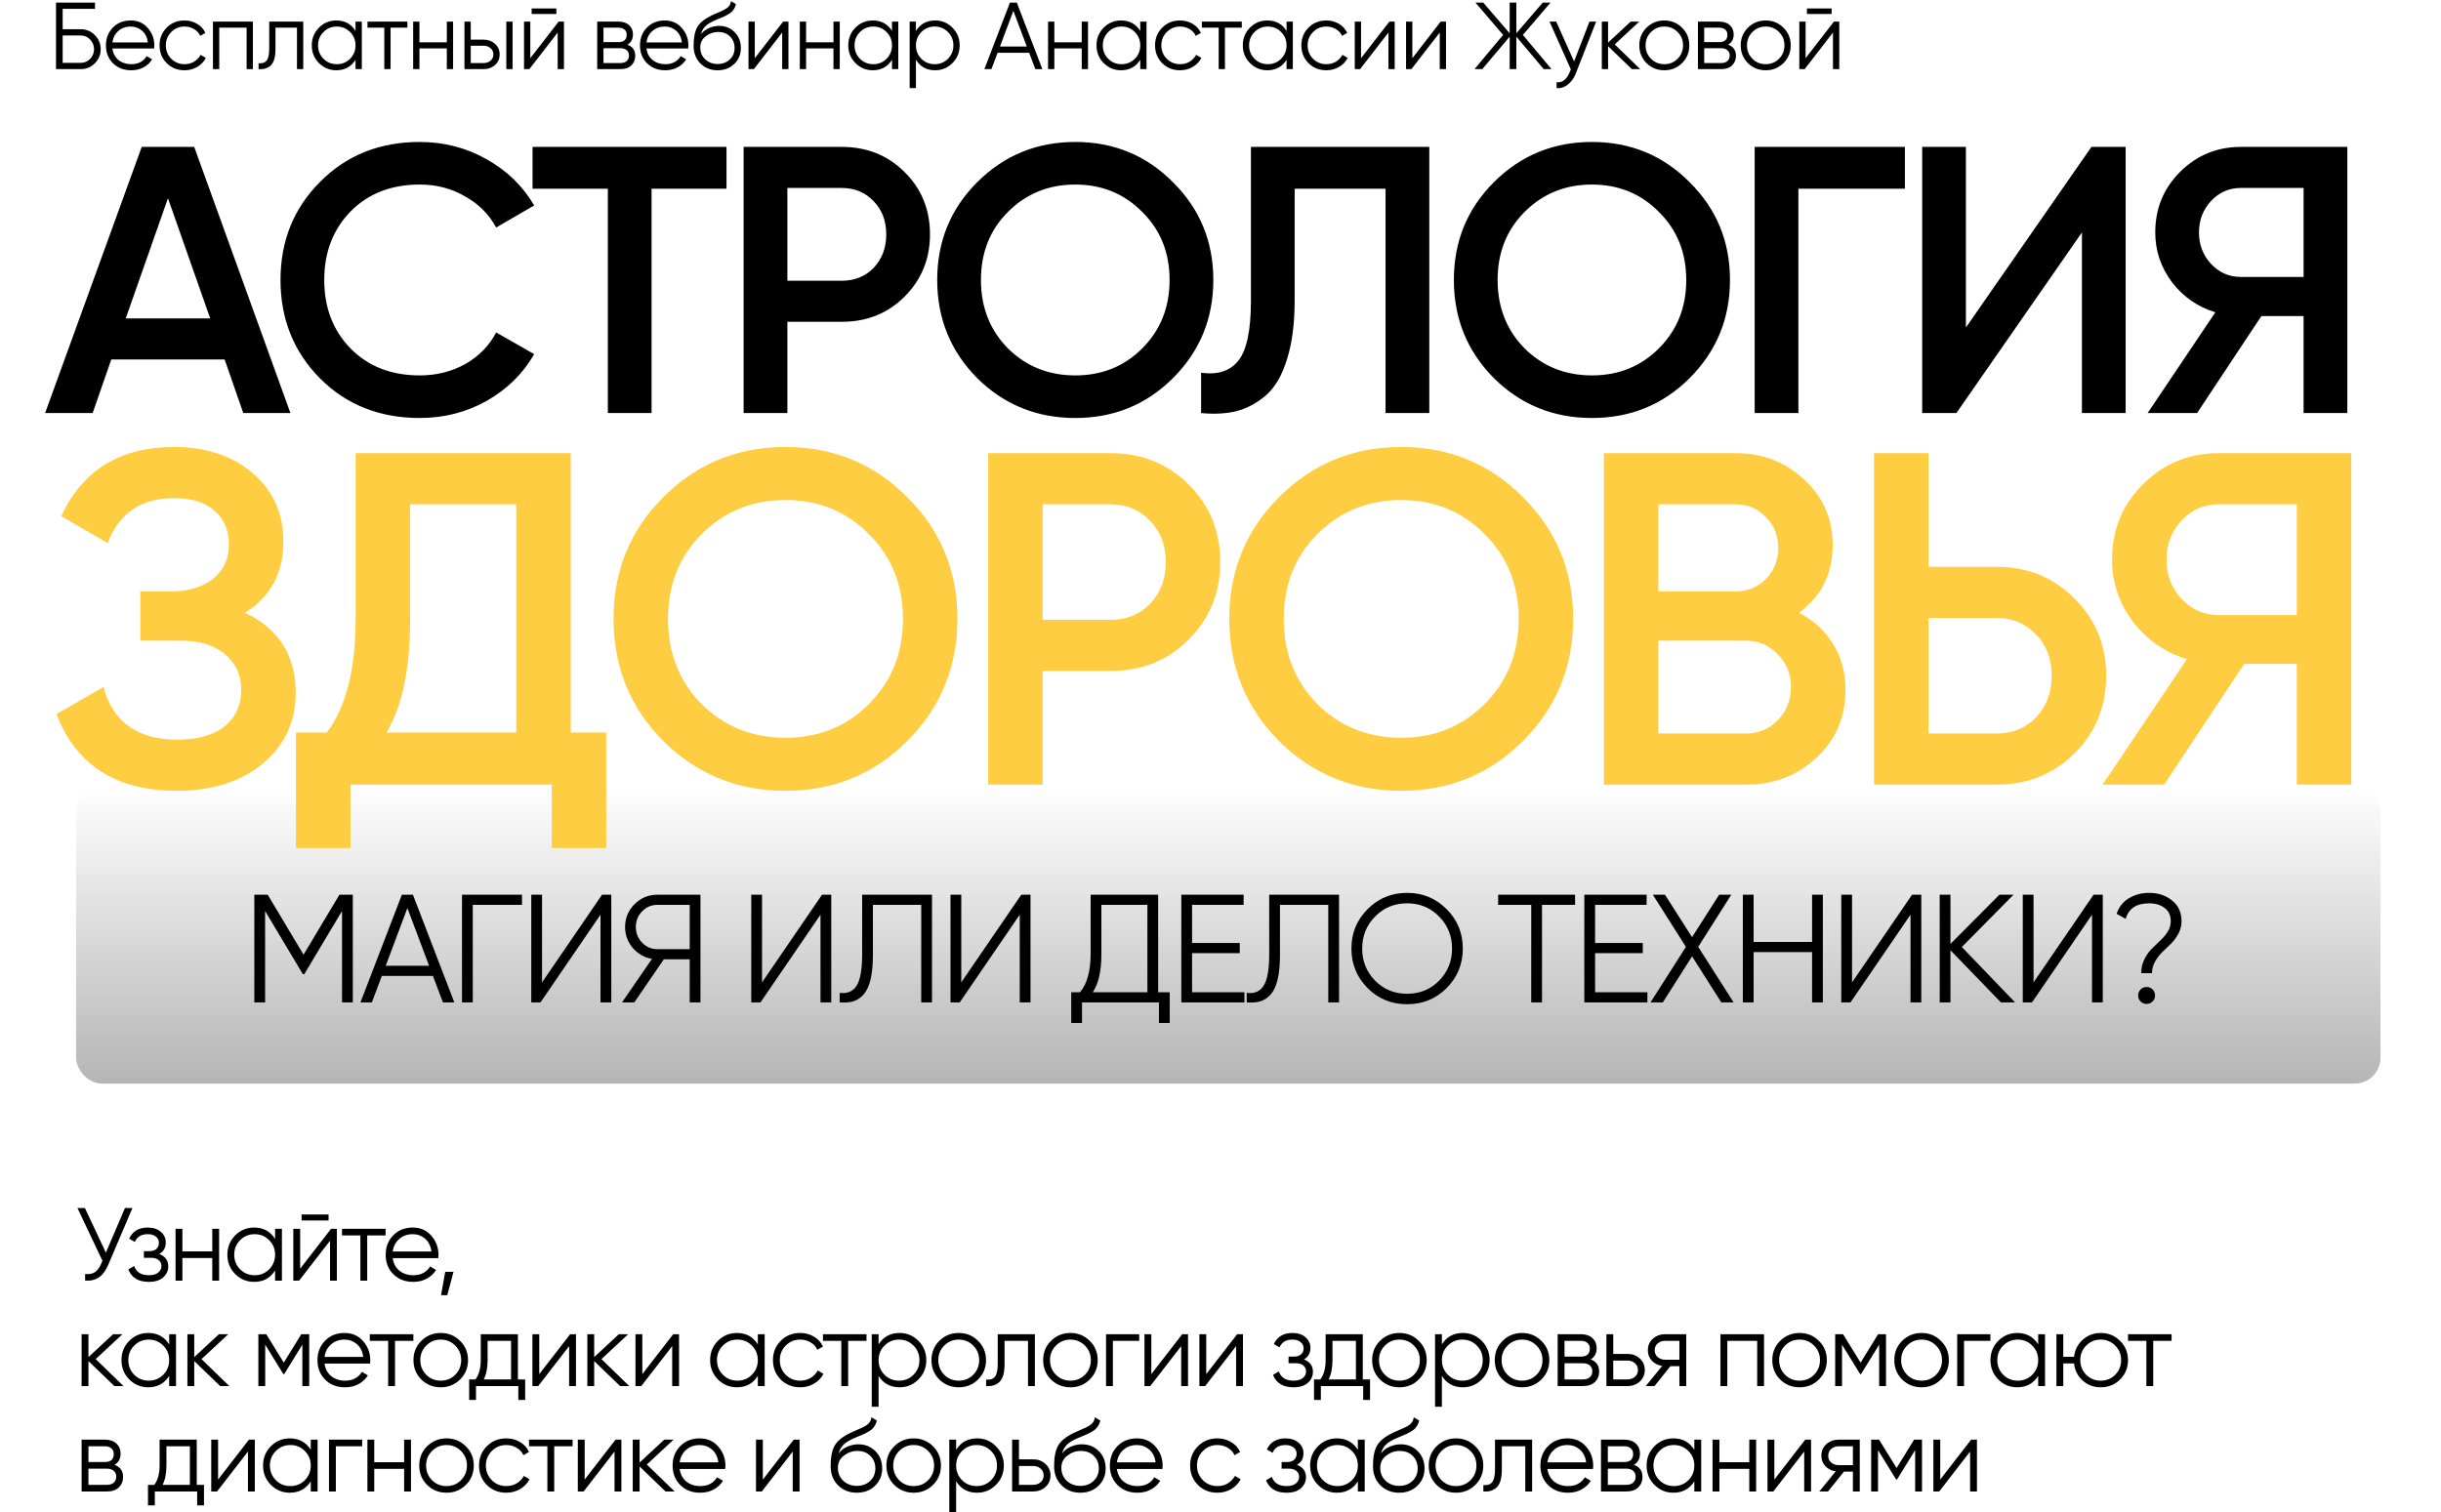
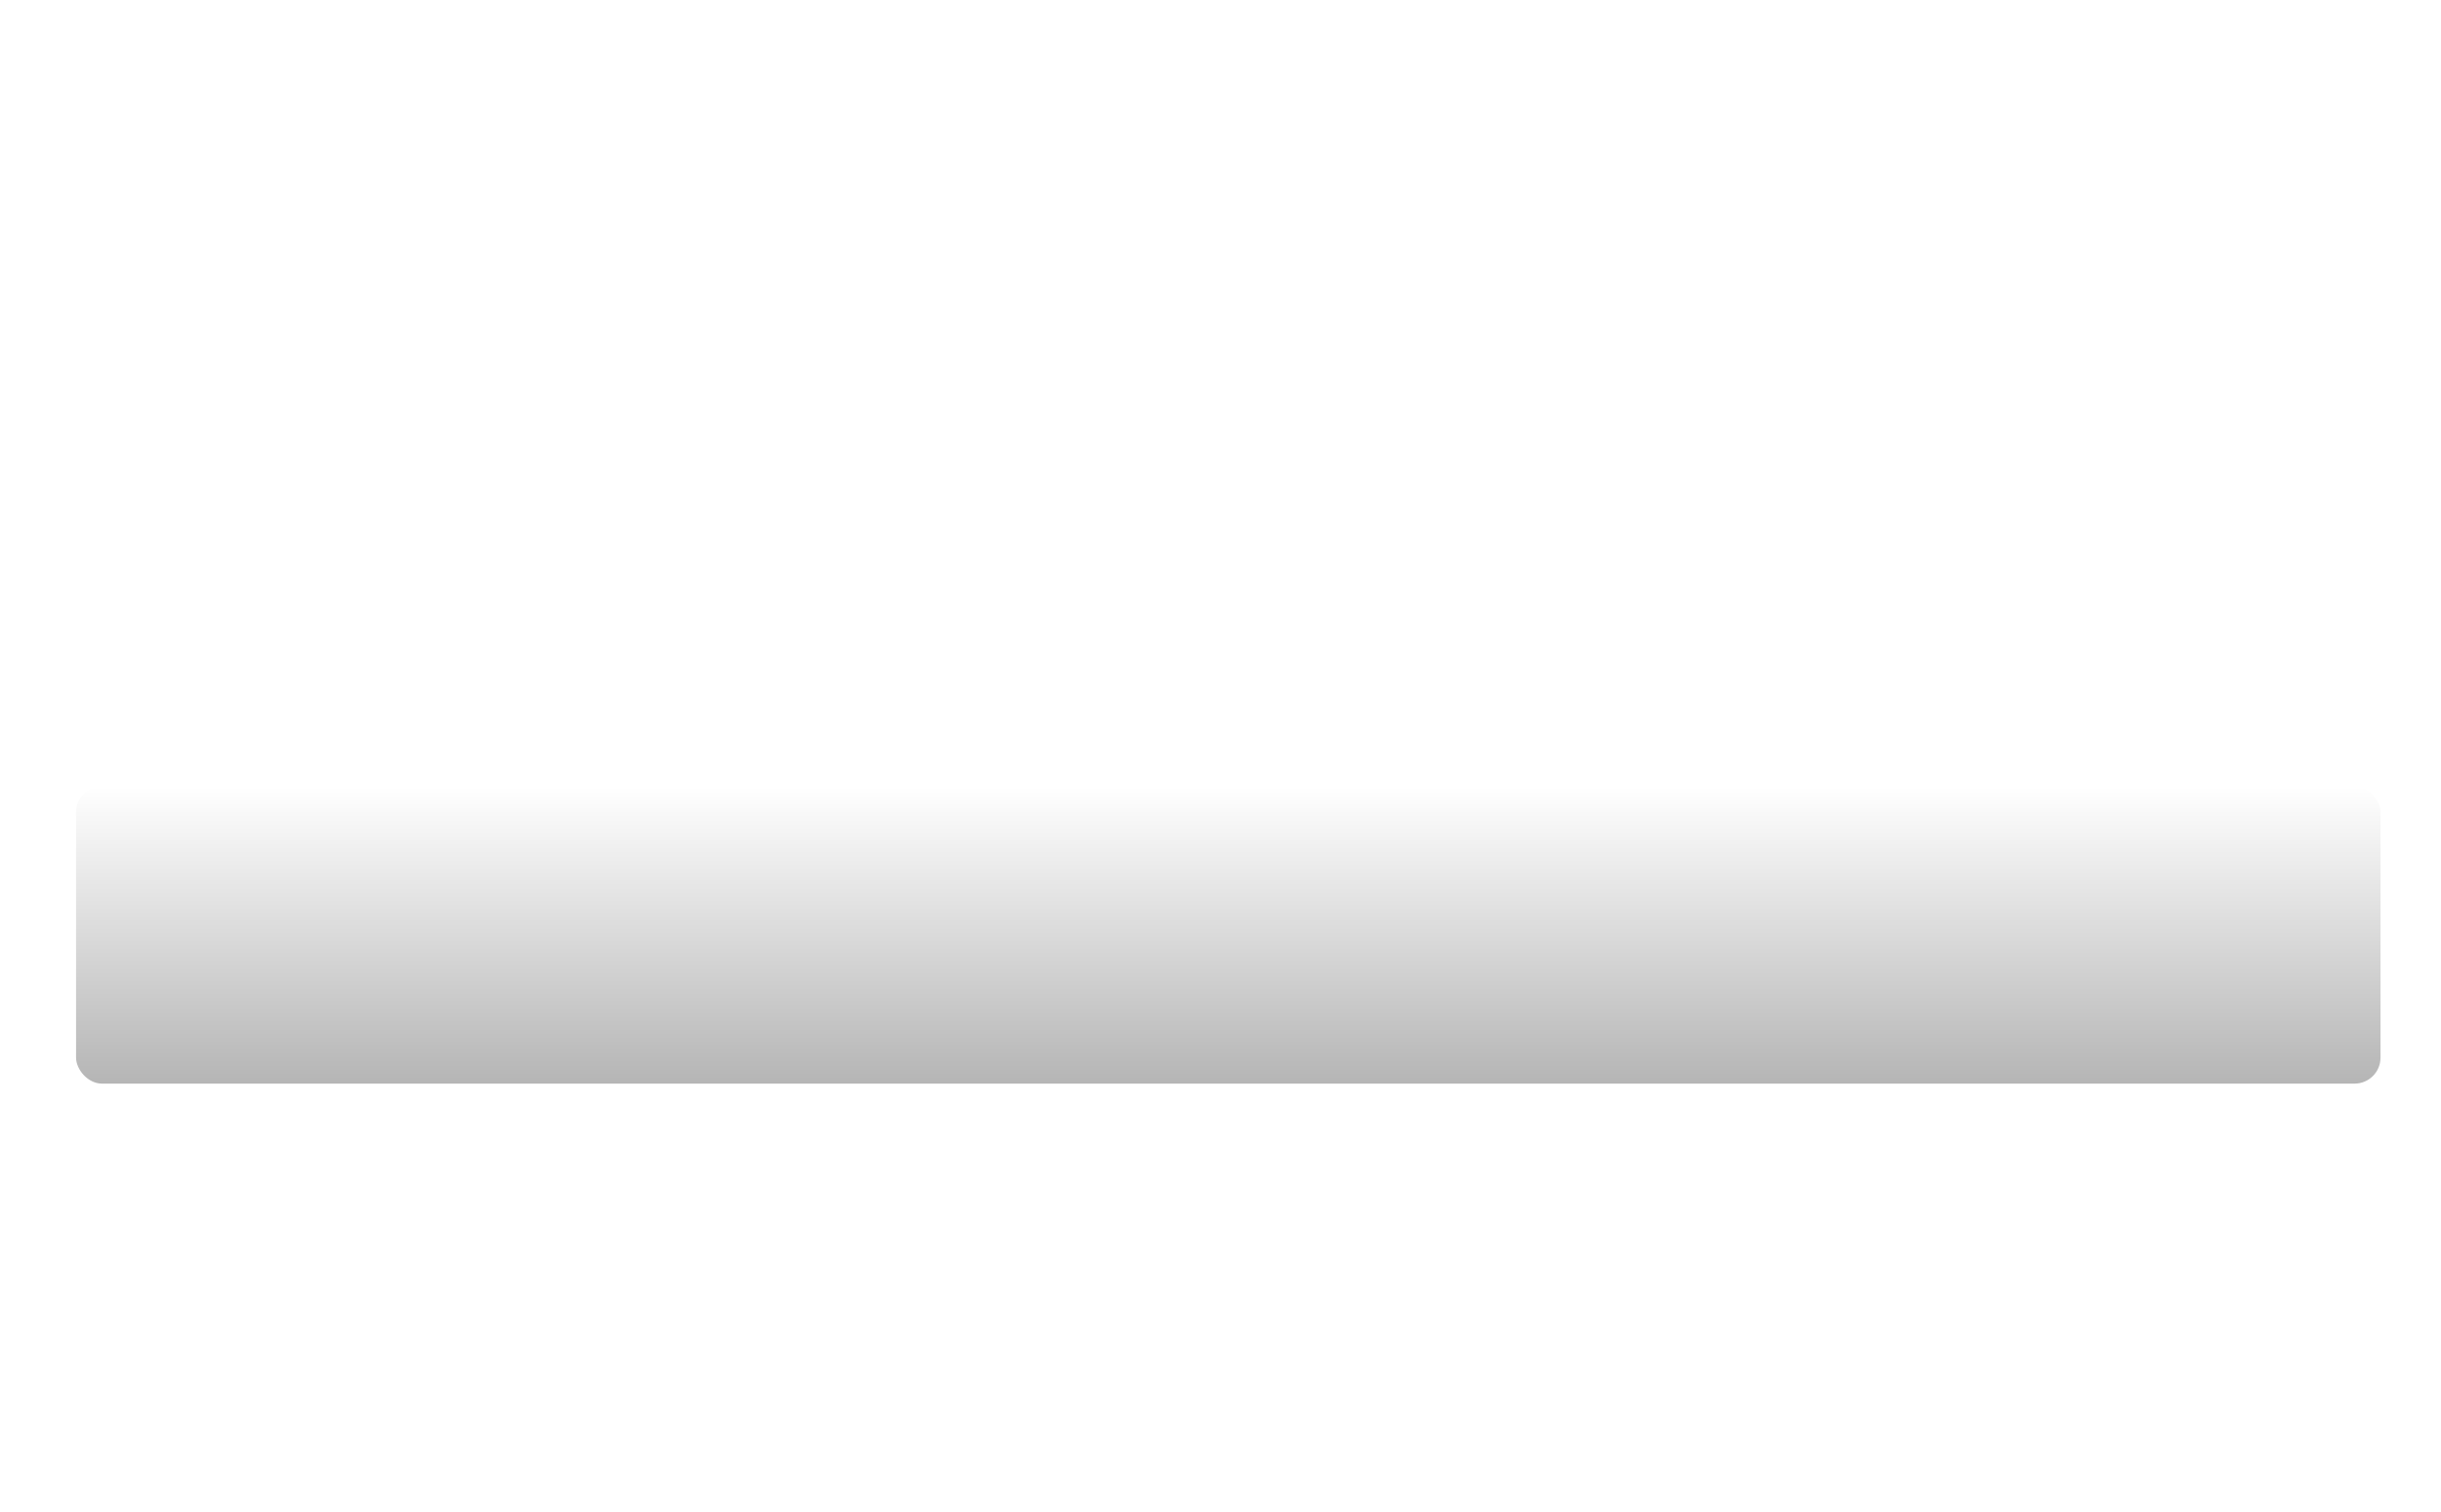
<svg xmlns="http://www.w3.org/2000/svg" width="1412" height="875" viewBox="0 0 1412 875" fill="none">
  <g filter="url(#filter0_d_401_979)">
    <rect x="44" y="455" width="1333" height="172" rx="15" fill="url(#paint0_linear_401_979)" />
  </g>
-   <path d="M204.08 517.7V580H197.85V527.134L176.045 563.624H175.155L153.35 527.134V580H147.12V517.7H154.863L175.6 552.41L196.337 517.7H204.08ZM256.217 580L250.432 564.692H220.884L215.099 580H208.513L232.454 517.7H238.862L262.803 580H256.217ZM223.109 558.818H248.207L235.658 525.443L223.109 558.818ZM301.952 517.7V523.574H273.472V580H267.242V517.7H301.952ZM347.363 580V529.27L312.653 580H307.313V517.7H313.543V568.43L348.253 517.7H353.593V580H347.363ZM405.185 517.7V580H398.955V555.08H384.003L366.915 580H359.795L377.15 554.813C372.7 554.042 368.992 551.935 366.025 548.494C363.059 544.993 361.575 540.959 361.575 536.39C361.575 531.228 363.385 526.837 367.004 523.218C370.683 519.539 375.103 517.7 380.265 517.7H405.185ZM380.265 549.206H398.955V523.574H380.265C376.824 523.574 373.887 524.82 371.454 527.312C369.022 529.804 367.805 532.83 367.805 536.39C367.805 539.891 369.022 542.917 371.454 545.468C373.887 547.96 376.824 549.206 380.265 549.206ZM474.616 580V529.27L439.906 580H434.566V517.7H440.796V568.43L475.506 517.7H480.846V580H474.616ZM485.713 580V574.482C490.044 575.075 493.278 573.74 495.414 570.477C497.609 567.154 498.707 561.102 498.707 552.321V517.7H539.113V580H532.883V523.574H504.937V552.499C504.937 558.136 504.492 562.853 503.602 566.65C502.712 570.447 501.377 573.355 499.597 575.372C497.876 577.33 495.889 578.665 493.634 579.377C491.439 580.03 488.798 580.237 485.713 580ZM589.871 580V529.27L555.161 580H549.821V517.7H556.051V568.43L590.761 517.7H596.101V580H589.871ZM669.943 574.126H676.618V591.926H670.388V580H625.888V591.926H619.658V574.126H624.731C628.825 569.32 630.872 561.903 630.872 551.876V517.7H669.943V574.126ZM632.118 574.126H663.713V523.574H637.102V552.054C637.102 561.903 635.441 569.261 632.118 574.126ZM689.561 574.126H719.821V580H683.331V517.7H719.376V523.574H689.561V545.646H717.151V551.52H689.561V574.126ZM721.18 580V574.482C725.512 575.075 728.745 573.74 730.881 570.477C733.077 567.154 734.174 561.102 734.174 552.321V517.7H774.58V580H768.35V523.574H740.404V552.499C740.404 558.136 739.959 562.853 739.069 566.65C738.179 570.447 736.844 573.355 735.064 575.372C733.344 577.33 731.356 578.665 729.101 579.377C726.906 580.03 724.266 580.237 721.18 580ZM836.819 571.723C830.589 577.953 822.965 581.068 813.946 581.068C804.928 581.068 797.303 577.953 791.073 571.723C784.843 565.434 781.728 557.809 781.728 548.85C781.728 539.891 784.843 532.296 791.073 526.066C797.303 519.777 804.928 516.632 813.946 516.632C822.965 516.632 830.589 519.777 836.819 526.066C843.049 532.296 846.164 539.891 846.164 548.85C846.164 557.809 843.049 565.434 836.819 571.723ZM795.434 567.451C800.418 572.494 806.589 575.016 813.946 575.016C821.304 575.016 827.474 572.494 832.458 567.451C837.442 562.348 839.934 556.148 839.934 548.85C839.934 541.552 837.442 535.381 832.458 530.338C827.474 525.235 821.304 522.684 813.946 522.684C806.589 522.684 800.418 525.235 795.434 530.338C790.45 535.381 787.958 541.552 787.958 548.85C787.958 556.148 790.45 562.348 795.434 567.451ZM911.108 517.7V523.574H891.973V580H885.743V523.574H866.608V517.7H911.108ZM922.682 574.126H952.942V580H916.452V517.7H952.497V523.574H922.682V545.646H950.272V551.52H922.682V574.126ZM1002.81 580H995.686L978.776 553.389L961.866 580H954.746L975.216 547.871L956.081 517.7H963.112L978.776 542.264L994.44 517.7H1001.47L982.336 547.871L1002.81 580ZM1048.2 517.7H1054.43V580H1048.2V550.897H1014.38V580H1008.15V517.7H1014.38V545.023H1048.2V517.7ZM1105.14 580V529.27L1070.43 580H1065.09V517.7H1071.32V568.43L1106.03 517.7H1111.37V580H1105.14ZM1165.63 580H1157.44L1128.25 549.829V580H1122.02V517.7H1128.25V546.18L1156.55 517.7H1164.74L1134.83 547.96L1165.63 580ZM1210.13 580V529.27L1175.42 580H1170.08V517.7H1176.31V568.43L1211.02 517.7H1216.36V580H1210.13ZM1238.59 563.09C1238.59 560.183 1239.18 557.542 1240.37 555.169C1241.55 552.736 1242.98 550.689 1244.64 549.028C1246.3 547.367 1247.96 545.765 1249.62 544.222C1251.28 542.679 1252.71 540.988 1253.89 539.149C1255.08 537.25 1255.67 535.233 1255.67 533.097C1255.67 529.656 1254.49 527.075 1252.11 525.354C1249.8 523.574 1246.8 522.684 1243.13 522.684C1235.83 522.684 1231.32 525.68 1229.6 531.673L1224.35 528.736C1225.71 524.761 1228.08 521.764 1231.47 519.747C1234.91 517.67 1238.79 516.632 1243.13 516.632C1248.35 516.632 1252.77 518.086 1256.39 520.993C1260.07 523.841 1261.9 527.876 1261.9 533.097C1261.9 535.648 1261.31 538.022 1260.12 540.217C1258.94 542.412 1257.51 544.341 1255.85 546.002C1254.19 547.604 1252.53 549.206 1250.87 550.808C1249.21 552.41 1247.78 554.279 1246.6 556.415C1245.41 558.492 1244.82 560.717 1244.82 563.09H1238.59ZM1245.17 579.466C1244.22 580.415 1243.07 580.89 1241.7 580.89C1240.34 580.89 1239.18 580.415 1238.23 579.466C1237.28 578.517 1236.81 577.36 1236.81 575.995C1236.81 574.63 1237.28 573.473 1238.23 572.524C1239.18 571.575 1240.34 571.1 1241.7 571.1C1243.07 571.1 1244.22 571.575 1245.17 572.524C1246.12 573.473 1246.6 574.63 1246.6 575.995C1246.6 577.36 1246.12 578.517 1245.17 579.466Z" fill="black" />
-   <path d="M140.72 239L129.94 207.98H64.38L53.6 239H26.1L81.98 85H112.34L168 239H140.72ZM72.74 184.22H121.58L97.16 114.7L72.74 184.22ZM242.779 241.86C219.606 241.86 200.393 234.233 185.139 218.98C169.886 203.58 162.259 184.587 162.259 162C162.259 139.413 169.886 120.493 185.139 105.24C200.393 89.84 219.606 82.14 242.779 82.14C256.713 82.14 269.546 85.44 281.279 92.04C293.159 98.64 302.399 107.587 308.999 118.88L286.999 131.64C282.893 124.013 276.879 118 268.959 113.6C261.186 109.053 252.459 106.78 242.779 106.78C226.353 106.78 213.006 111.987 202.739 122.4C192.619 132.813 187.559 146.013 187.559 162C187.559 177.987 192.619 191.187 202.739 201.6C213.006 212.013 226.353 217.22 242.779 217.22C252.459 217.22 261.259 215.02 269.179 210.62C277.099 206.073 283.039 199.987 286.999 192.36L308.999 204.9C302.546 216.193 293.379 225.213 281.499 231.96C269.766 238.56 256.859 241.86 242.779 241.86ZM420.244 85V109.2H376.904V239H351.604V109.2H308.044V85H420.244ZM486.912 85C501.432 85 513.532 89.84 523.212 99.52C533.039 109.2 537.952 121.227 537.952 135.6C537.952 149.827 533.039 161.853 523.212 171.68C513.532 181.36 501.432 186.2 486.912 186.2H455.452V239H430.152V85H486.912ZM486.912 162.44C494.392 162.44 500.552 159.947 505.392 154.96C510.232 149.827 512.652 143.373 512.652 135.6C512.652 127.827 510.232 121.447 505.392 116.46C500.552 111.327 494.392 108.76 486.912 108.76H455.452V162.44H486.912ZM678.529 218.76C663.129 234.16 644.282 241.86 621.989 241.86C599.696 241.86 580.776 234.16 565.229 218.76C549.829 203.213 542.129 184.293 542.129 162C542.129 139.707 549.829 120.86 565.229 105.46C580.776 89.913 599.696 82.14 621.989 82.14C644.282 82.14 663.129 89.913 678.529 105.46C694.076 120.86 701.849 139.707 701.849 162C701.849 184.293 694.076 203.213 678.529 218.76ZM583.049 201.6C593.609 212.013 606.589 217.22 621.989 217.22C637.389 217.22 650.296 212.013 660.709 201.6C671.269 191.04 676.549 177.84 676.549 162C676.549 146.16 671.269 133.033 660.709 122.62C650.296 112.06 637.389 106.78 621.989 106.78C606.589 106.78 593.609 112.06 583.049 122.62C572.636 133.033 567.429 146.16 567.429 162C567.429 177.84 572.636 191.04 583.049 201.6ZM694.778 239V215.68C704.458 217 711.645 214.653 716.338 208.64C721.178 202.627 723.598 191.113 723.598 174.1V85H826.778V239H801.478V109.2H748.898V173.66C748.898 187.153 747.431 198.52 744.498 207.76C741.711 217 737.678 223.967 732.398 228.66C727.118 233.207 721.398 236.287 715.238 237.9C709.225 239.367 702.405 239.733 694.778 239ZM977.394 218.76C961.994 234.16 943.147 241.86 920.854 241.86C898.56 241.86 879.64 234.16 864.094 218.76C848.694 203.213 840.994 184.293 840.994 162C840.994 139.707 848.694 120.86 864.094 105.46C879.64 89.913 898.56 82.14 920.854 82.14C943.147 82.14 961.994 89.913 977.394 105.46C992.94 120.86 1000.71 139.707 1000.71 162C1000.71 184.293 992.94 203.213 977.394 218.76ZM881.914 201.6C892.474 212.013 905.454 217.22 920.854 217.22C936.254 217.22 949.16 212.013 959.574 201.6C970.134 191.04 975.414 177.84 975.414 162C975.414 146.16 970.134 133.033 959.574 122.62C949.16 112.06 936.254 106.78 920.854 106.78C905.454 106.78 892.474 112.06 881.914 122.62C871.5 133.033 866.294 146.16 866.294 162C866.294 177.84 871.5 191.04 881.914 201.6ZM1101.89 85V109.2H1040.29V239H1014.99V85H1101.89ZM1204.29 239V134.5L1131.69 239H1111.89V85H1137.19V189.5L1209.79 85H1229.59V239H1204.29ZM1357.81 85V239H1332.51V182.9H1308.09L1270.91 239H1242.31L1281.47 180.7C1271.35 177.62 1262.99 171.827 1256.39 163.32C1249.94 154.667 1246.71 145.06 1246.71 134.5C1246.71 120.713 1251.48 109.053 1261.01 99.52C1270.69 89.84 1282.42 85 1296.21 85H1357.81ZM1296.21 160.24H1332.51V108.76H1296.21C1289.46 108.76 1283.74 111.253 1279.05 116.24C1274.36 121.227 1272.01 127.313 1272.01 134.5C1272.01 141.687 1274.36 147.773 1279.05 152.76C1283.74 157.747 1289.46 160.24 1296.21 160.24Z" fill="black" />
-   <path d="M141.724 354.538C161.269 363.854 171.042 379.289 171.042 400.844C171.042 417.649 164.649 431.349 151.862 441.944C139.258 452.356 122.727 457.562 102.268 457.562C67.196 457.562 43.997 442.766 32.672 413.174L59.798 397.556C65.461 417.832 79.617 427.97 102.268 427.97C114.324 427.97 123.549 425.413 129.942 420.298C136.335 415.001 139.532 407.968 139.532 399.2C139.532 390.615 136.427 383.765 130.216 378.65C124.188 373.353 115.603 370.704 104.46 370.704H81.17V342.208H98.158C108.935 342.208 117.338 339.742 123.366 334.81C129.394 329.878 132.408 323.302 132.408 315.082C132.408 306.862 129.668 300.377 124.188 295.628C118.708 290.696 110.853 288.23 100.624 288.23C81.627 288.23 68.84 296.907 62.264 314.26L35.412 298.642C47.833 271.973 69.571 258.638 100.624 258.638C119.439 258.638 134.691 263.753 146.382 273.982C158.073 284.029 163.918 297.181 163.918 313.438C163.918 331.522 156.52 345.222 141.724 354.538ZM330.125 423.86H350.675V490.716H319.165V454H202.715V490.716H171.205V423.86H189.015C200.157 409.247 205.729 387.235 205.729 357.826V262.2H330.125V423.86ZM223.539 423.86H298.615V291.792H237.239V358.374C237.239 386.87 232.672 408.699 223.539 423.86ZM524.782 428.792C505.602 447.972 482.13 457.562 454.364 457.562C426.599 457.562 403.035 447.972 383.672 428.792C364.492 409.429 354.902 385.865 354.902 358.1C354.902 330.335 364.492 306.862 383.672 287.682C403.035 268.319 426.599 258.638 454.364 258.638C482.13 258.638 505.602 268.319 524.782 287.682C544.145 306.862 553.826 330.335 553.826 358.1C553.826 385.865 544.145 409.429 524.782 428.792ZM405.866 407.42C419.018 420.389 435.184 426.874 454.364 426.874C473.544 426.874 489.619 420.389 502.588 407.42C515.74 394.268 522.316 377.828 522.316 358.1C522.316 338.372 515.74 322.023 502.588 309.054C489.619 295.902 473.544 289.326 454.364 289.326C435.184 289.326 419.018 295.902 405.866 309.054C392.897 322.023 386.412 338.372 386.412 358.1C386.412 377.828 392.897 394.268 405.866 407.42ZM642.301 262.2C660.385 262.2 675.455 268.228 687.511 280.284C699.749 292.34 705.869 307.319 705.869 325.22C705.869 342.939 699.749 357.917 687.511 370.156C675.455 382.212 660.385 388.24 642.301 388.24H603.119V454H571.609V262.2H642.301ZM642.301 358.648C651.617 358.648 659.289 355.543 665.317 349.332C671.345 342.939 674.359 334.901 674.359 325.22C674.359 315.539 671.345 307.593 665.317 301.382C659.289 294.989 651.617 291.792 642.301 291.792H603.119V358.648H642.301ZM880.95 428.792C861.77 447.972 838.298 457.562 810.532 457.562C782.767 457.562 759.203 447.972 739.84 428.792C720.66 409.429 711.07 385.865 711.07 358.1C711.07 330.335 720.66 306.862 739.84 287.682C759.203 268.319 782.767 258.638 810.532 258.638C838.298 258.638 861.77 268.319 880.95 287.682C900.313 306.862 909.994 330.335 909.994 358.1C909.994 385.865 900.313 409.429 880.95 428.792ZM762.034 407.42C775.186 420.389 791.352 426.874 810.532 426.874C829.712 426.874 845.787 420.389 858.756 407.42C871.908 394.268 878.484 377.828 878.484 358.1C878.484 338.372 871.908 322.023 858.756 309.054C845.787 295.902 829.712 289.326 810.532 289.326C791.352 289.326 775.186 295.902 762.034 309.054C749.065 322.023 742.58 338.372 742.58 358.1C742.58 377.828 749.065 394.268 762.034 407.42ZM1040.66 354.538C1049.07 358.922 1055.64 364.95 1060.39 372.622C1065.14 380.294 1067.52 389.153 1067.52 399.2C1067.52 414.909 1061.95 427.97 1050.8 438.382C1039.66 448.794 1026.05 454 1009.98 454H927.776V262.2H1003.95C1019.66 262.2 1032.9 267.315 1043.68 277.544C1054.64 287.591 1060.12 300.195 1060.12 315.356C1060.12 331.979 1053.63 345.039 1040.66 354.538ZM1003.95 291.792H959.286V342.208H1003.95C1010.89 342.208 1016.74 339.833 1021.48 335.084C1026.23 330.152 1028.61 324.124 1028.61 317C1028.61 309.876 1026.23 303.939 1021.48 299.19C1016.74 294.258 1010.89 291.792 1003.95 291.792ZM1009.98 424.408C1017.28 424.408 1023.4 421.851 1028.33 416.736C1033.45 411.439 1036.01 405.045 1036.01 397.556C1036.01 390.067 1033.45 383.765 1028.33 378.65C1023.4 373.353 1017.28 370.704 1009.98 370.704H959.286V424.408H1009.98ZM1154.74 327.96C1172.83 327.96 1187.9 334.079 1199.95 346.318C1212.19 358.374 1218.31 373.261 1218.31 390.98C1218.31 408.881 1212.19 423.86 1199.95 435.916C1187.9 447.972 1172.83 454 1154.74 454H1084.05V262.2H1115.56V327.96H1154.74ZM1154.74 424.408C1164.06 424.408 1171.73 421.303 1177.76 415.092C1183.79 408.699 1186.8 400.661 1186.8 390.98C1186.8 381.299 1183.79 373.353 1177.76 367.142C1171.73 360.749 1164.06 357.552 1154.74 357.552H1115.56V424.408H1154.74ZM1360.1 262.2V454H1328.59V384.13H1298.17L1251.87 454H1216.24L1265.02 381.39C1252.41 377.554 1242 370.339 1233.78 359.744C1225.74 348.967 1221.72 337.002 1221.72 323.85C1221.72 306.679 1227.66 292.157 1239.53 280.284C1251.59 268.228 1266.2 262.2 1283.37 262.2H1360.1ZM1283.37 355.908H1328.59V291.792H1283.37C1274.97 291.792 1267.85 294.897 1262 301.108C1256.16 307.319 1253.23 314.899 1253.23 323.85C1253.23 332.801 1256.16 340.381 1262 346.592C1267.85 352.803 1274.97 355.908 1283.37 355.908Z" fill="#FFCD42" />
-   <path d="M46.7 16.9C49.89 16.9 52.603 18.037 54.84 20.31C57.113 22.583 58.25 25.297 58.25 28.45C58.25 31.64 57.113 34.372 54.84 36.645C52.603 38.882 49.89 40 46.7 40H32.4V1.5H54.95V5.13H36.25V16.9H46.7ZM46.7 36.37C48.827 36.37 50.642 35.6 52.145 34.06C53.648 32.52 54.4 30.65 54.4 28.45C54.4 26.287 53.648 24.435 52.145 22.895C50.642 21.318 48.827 20.53 46.7 20.53H36.25V36.37H46.7ZM75.628 11.84C79.698 11.84 82.98 13.288 85.473 16.185C88.003 19.045 89.268 22.437 89.268 26.36C89.268 26.763 89.231 27.332 89.158 28.065H65.013C65.379 30.852 66.553 33.07 68.533 34.72C70.549 36.333 73.025 37.14 75.958 37.14C78.048 37.14 79.844 36.718 81.348 35.875C82.888 34.995 84.043 33.858 84.813 32.465L88.003 34.335C86.793 36.278 85.143 37.818 83.053 38.955C80.963 40.092 78.579 40.66 75.903 40.66C71.576 40.66 68.056 39.303 65.343 36.59C62.63 33.877 61.273 30.43 61.273 26.25C61.273 22.143 62.611 18.715 65.288 15.965C67.965 13.215 71.411 11.84 75.628 11.84ZM75.628 15.36C72.768 15.36 70.366 16.222 68.423 17.945C66.516 19.632 65.379 21.832 65.013 24.545H85.528C85.161 21.648 84.043 19.393 82.173 17.78C80.303 16.167 78.121 15.36 75.628 15.36ZM106.757 40.66C102.614 40.66 99.167 39.285 96.417 36.535C93.667 33.748 92.292 30.32 92.292 26.25C92.292 22.18 93.667 18.77 96.417 16.02C99.167 13.233 102.614 11.84 106.757 11.84C109.47 11.84 111.909 12.5 114.072 13.82C116.235 15.103 117.812 16.845 118.802 19.045L115.832 20.75C115.099 19.1 113.907 17.798 112.257 16.845C110.644 15.855 108.81 15.36 106.757 15.36C103.714 15.36 101.147 16.423 99.057 18.55C96.967 20.64 95.922 23.207 95.922 26.25C95.922 29.293 96.967 31.878 99.057 34.005C101.147 36.095 103.714 37.14 106.757 37.14C108.81 37.14 110.644 36.663 112.257 35.71C113.87 34.72 115.135 33.4 116.052 31.75L119.077 33.51C117.94 35.71 116.272 37.452 114.072 38.735C111.872 40.018 109.434 40.66 106.757 40.66ZM146.289 12.5V40H142.659V16.02H126.819V40H123.189V12.5H146.289ZM175.415 12.5V40H171.785V16.02H159.355V28.285C159.355 32.868 158.475 36.022 156.715 37.745C154.992 39.468 152.608 40.22 149.565 40V36.59C151.655 36.81 153.195 36.315 154.185 35.105C155.212 33.895 155.725 31.622 155.725 28.285V12.5H175.415ZM205.654 12.5H209.284V40H205.654V34.61C203.124 38.643 199.421 40.66 194.544 40.66C190.621 40.66 187.266 39.267 184.479 36.48C181.729 33.693 180.354 30.283 180.354 26.25C180.354 22.217 181.729 18.807 184.479 16.02C187.266 13.233 190.621 11.84 194.544 11.84C199.421 11.84 203.124 13.857 205.654 17.89V12.5ZM187.119 34.005C189.209 36.095 191.776 37.14 194.819 37.14C197.863 37.14 200.429 36.095 202.519 34.005C204.609 31.878 205.654 29.293 205.654 26.25C205.654 23.207 204.609 20.64 202.519 18.55C200.429 16.423 197.863 15.36 194.819 15.36C191.776 15.36 189.209 16.423 187.119 18.55C185.029 20.64 183.984 23.207 183.984 26.25C183.984 29.293 185.029 31.878 187.119 34.005ZM235.67 12.5V16.02H225.935V40H222.305V16.02H212.57V12.5H235.67ZM258.464 12.5H262.094V40H258.464V28.01H242.624V40H238.994V12.5H242.624V24.49H258.464V12.5ZM279.835 22.95C282.402 22.95 284.565 23.757 286.325 25.37C288.122 26.947 289.02 28.982 289.02 31.475C289.02 33.968 288.122 36.022 286.325 37.635C284.565 39.212 282.402 40 279.835 40H268.67V12.5H272.3V22.95H279.835ZM292.87 12.5H296.5V40H292.87V12.5ZM279.835 36.48C281.375 36.48 282.677 36.022 283.74 35.105C284.84 34.188 285.39 32.978 285.39 31.475C285.39 29.972 284.84 28.762 283.74 27.845C282.677 26.928 281.375 26.47 279.835 26.47H272.3V36.48H279.835ZM307.527 8.1V4.91H321.827V8.1H307.527ZM323.147 12.5H326.227V40H322.597V18.825L306.207 40H303.127V12.5H306.757V33.675L323.147 12.5ZM362.943 25.865C365.95 26.965 367.453 29.11 367.453 32.3C367.453 34.537 366.701 36.388 365.198 37.855C363.731 39.285 361.605 40 358.818 40H345.453V12.5H357.718C360.395 12.5 362.466 13.197 363.933 14.59C365.4 15.947 366.133 17.707 366.133 19.87C366.133 22.62 365.07 24.618 362.943 25.865ZM357.718 16.02H349.083V24.38H357.718C360.908 24.38 362.503 22.95 362.503 20.09C362.503 18.807 362.081 17.817 361.238 17.12C360.431 16.387 359.258 16.02 357.718 16.02ZM358.818 36.48C360.431 36.48 361.66 36.095 362.503 35.325C363.383 34.555 363.823 33.473 363.823 32.08C363.823 30.797 363.383 29.788 362.503 29.055C361.66 28.285 360.431 27.9 358.818 27.9H349.083V36.48H358.818ZM384.558 11.84C388.628 11.84 391.91 13.288 394.403 16.185C396.933 19.045 398.198 22.437 398.198 26.36C398.198 26.763 398.161 27.332 398.088 28.065H373.943C374.31 30.852 375.483 33.07 377.463 34.72C379.48 36.333 381.955 37.14 384.888 37.14C386.978 37.14 388.775 36.718 390.278 35.875C391.818 34.995 392.973 33.858 393.743 32.465L396.933 34.335C395.723 36.278 394.073 37.818 391.983 38.955C389.893 40.092 387.51 40.66 384.833 40.66C380.506 40.66 376.986 39.303 374.273 36.59C371.56 33.877 370.203 30.43 370.203 26.25C370.203 22.143 371.541 18.715 374.218 15.965C376.895 13.215 380.341 11.84 384.558 11.84ZM384.558 15.36C381.698 15.36 379.296 16.222 377.353 17.945C375.446 19.632 374.31 21.832 373.943 24.545H394.458C394.091 21.648 392.973 19.393 391.103 17.78C389.233 16.167 387.051 15.36 384.558 15.36ZM415.082 40.66C411.122 40.66 407.822 39.358 405.182 36.755C402.542 34.115 401.222 30.705 401.222 26.525C401.222 21.832 401.919 18.238 403.312 15.745C404.706 13.215 407.529 10.923 411.782 8.87C412.589 8.467 413.652 7.99 414.972 7.44C416.329 6.89 417.337 6.45 417.997 6.12C418.694 5.79 419.446 5.368 420.252 4.855C421.059 4.305 421.664 3.7 422.067 3.04C422.471 2.38 422.727 1.592 422.837 0.675L425.697 2.325C425.551 3.205 425.257 4.03 424.817 4.8C424.377 5.57 423.919 6.193 423.442 6.67C423.002 7.147 422.287 7.678 421.297 8.265C420.344 8.815 419.592 9.218 419.042 9.475C418.529 9.695 417.612 10.08 416.292 10.63C415.009 11.18 414.147 11.547 413.707 11.73C411.141 12.83 409.252 13.985 408.042 15.195C406.832 16.368 405.971 17.908 405.457 19.815C406.704 18.165 408.281 16.955 410.187 16.185C412.131 15.378 414.019 14.975 415.852 14.975C419.519 14.975 422.544 16.185 424.927 18.605C427.347 20.988 428.557 24.05 428.557 27.79C428.557 31.493 427.274 34.573 424.707 37.03C422.177 39.45 418.969 40.66 415.082 40.66ZM415.082 37.03C417.942 37.03 420.289 36.168 422.122 34.445C423.992 32.685 424.927 30.467 424.927 27.79C424.927 25.077 424.047 22.858 422.287 21.135C420.564 19.375 418.254 18.495 415.357 18.495C412.754 18.495 410.389 19.32 408.262 20.97C406.136 22.583 405.072 24.747 405.072 27.46C405.072 30.247 406.026 32.538 407.932 34.335C409.876 36.132 412.259 37.03 415.082 37.03ZM452.998 12.5H456.078V40H452.448V18.825L436.058 40H432.978V12.5H436.608V33.675L452.998 12.5ZM482.125 12.5H485.755V40H482.125V28.01H466.285V40H462.655V12.5H466.285V24.49H482.125V12.5ZM515.981 12.5H519.611V40H515.981V34.61C513.451 38.643 509.748 40.66 504.871 40.66C500.948 40.66 497.593 39.267 494.806 36.48C492.056 33.693 490.681 30.283 490.681 26.25C490.681 22.217 492.056 18.807 494.806 16.02C497.593 13.233 500.948 11.84 504.871 11.84C509.748 11.84 513.451 13.857 515.981 17.89V12.5ZM497.446 34.005C499.536 36.095 502.103 37.14 505.146 37.14C508.189 37.14 510.756 36.095 512.846 34.005C514.936 31.878 515.981 29.293 515.981 26.25C515.981 23.207 514.936 20.64 512.846 18.55C510.756 16.423 508.189 15.36 505.146 15.36C502.103 15.36 499.536 16.423 497.446 18.55C495.356 20.64 494.311 23.207 494.311 26.25C494.311 29.293 495.356 31.878 497.446 34.005ZM540.937 11.84C544.86 11.84 548.197 13.233 550.947 16.02C553.734 18.807 555.127 22.217 555.127 26.25C555.127 30.283 553.734 33.693 550.947 36.48C548.197 39.267 544.86 40.66 540.937 40.66C536.06 40.66 532.357 38.643 529.827 34.61V51H526.197V12.5H529.827V17.89C532.357 13.857 536.06 11.84 540.937 11.84ZM532.962 34.005C535.052 36.095 537.619 37.14 540.662 37.14C543.705 37.14 546.272 36.095 548.362 34.005C550.452 31.878 551.497 29.293 551.497 26.25C551.497 23.207 550.452 20.64 548.362 18.55C546.272 16.423 543.705 15.36 540.662 15.36C537.619 15.36 535.052 16.423 532.962 18.55C530.872 20.64 529.827 23.207 529.827 26.25C529.827 29.293 530.872 31.878 532.962 34.005ZM598.893 40L595.318 30.54H577.058L573.483 40H569.413L584.208 1.5H588.168L602.963 40H598.893ZM578.433 26.91H593.943L586.188 6.285L578.433 26.91ZM625.726 12.5H629.356V40H625.726V28.01H609.886V40H606.256V12.5H609.886V24.49H625.726V12.5ZM659.583 12.5H663.213V40H659.583V34.61C657.053 38.643 653.349 40.66 648.473 40.66C644.549 40.66 641.194 39.267 638.408 36.48C635.658 33.693 634.283 30.283 634.283 26.25C634.283 22.217 635.658 18.807 638.408 16.02C641.194 13.233 644.549 11.84 648.473 11.84C653.349 11.84 657.053 13.857 659.583 17.89V12.5ZM641.048 34.005C643.138 36.095 645.704 37.14 648.748 37.14C651.791 37.14 654.358 36.095 656.448 34.005C658.538 31.878 659.583 29.293 659.583 26.25C659.583 23.207 658.538 20.64 656.448 18.55C654.358 16.423 651.791 15.36 648.748 15.36C645.704 15.36 643.138 16.423 641.048 18.55C638.958 20.64 637.913 23.207 637.913 26.25C637.913 29.293 638.958 31.878 641.048 34.005ZM682.613 40.66C678.47 40.66 675.023 39.285 672.273 36.535C669.523 33.748 668.148 30.32 668.148 26.25C668.148 22.18 669.523 18.77 672.273 16.02C675.023 13.233 678.47 11.84 682.613 11.84C685.327 11.84 687.765 12.5 689.928 13.82C692.092 15.103 693.668 16.845 694.658 19.045L691.688 20.75C690.955 19.1 689.763 17.798 688.113 16.845C686.5 15.855 684.667 15.36 682.613 15.36C679.57 15.36 677.003 16.423 674.913 18.55C672.823 20.64 671.778 23.207 671.778 26.25C671.778 29.293 672.823 31.878 674.913 34.005C677.003 36.095 679.57 37.14 682.613 37.14C684.667 37.14 686.5 36.663 688.113 35.71C689.727 34.72 690.992 33.4 691.908 31.75L694.933 33.51C693.797 35.71 692.128 37.452 689.928 38.735C687.728 40.018 685.29 40.66 682.613 40.66ZM718.308 12.5V16.02H708.573V40H704.943V16.02H695.208V12.5H718.308ZM744.207 12.5H747.837V40H744.207V34.61C741.677 38.643 737.974 40.66 733.097 40.66C729.174 40.66 725.819 39.267 723.032 36.48C720.282 33.693 718.907 30.283 718.907 26.25C718.907 22.217 720.282 18.807 723.032 16.02C725.819 13.233 729.174 11.84 733.097 11.84C737.974 11.84 741.677 13.857 744.207 17.89V12.5ZM725.672 34.005C727.762 36.095 730.329 37.14 733.372 37.14C736.416 37.14 738.982 36.095 741.072 34.005C743.162 31.878 744.207 29.293 744.207 26.25C744.207 23.207 743.162 20.64 741.072 18.55C738.982 16.423 736.416 15.36 733.372 15.36C730.329 15.36 727.762 16.423 725.672 18.55C723.582 20.64 722.537 23.207 722.537 26.25C722.537 29.293 723.582 31.878 725.672 34.005ZM767.238 40.66C763.095 40.66 759.648 39.285 756.898 36.535C754.148 33.748 752.773 30.32 752.773 26.25C752.773 22.18 754.148 18.77 756.898 16.02C759.648 13.233 763.095 11.84 767.238 11.84C769.952 11.84 772.39 12.5 774.553 13.82C776.717 15.103 778.293 16.845 779.283 19.045L776.313 20.75C775.58 19.1 774.388 17.798 772.738 16.845C771.125 15.855 769.292 15.36 767.238 15.36C764.195 15.36 761.628 16.423 759.538 18.55C757.448 20.64 756.403 23.207 756.403 26.25C756.403 29.293 757.448 31.878 759.538 34.005C761.628 36.095 764.195 37.14 767.238 37.14C769.292 37.14 771.125 36.663 772.738 35.71C774.352 34.72 775.617 33.4 776.533 31.75L779.558 33.51C778.422 35.71 776.753 37.452 774.553 38.735C772.353 40.018 769.915 40.66 767.238 40.66ZM803.69 12.5H806.77V40H803.14V18.825L786.75 40H783.67V12.5H787.3V33.675L803.69 12.5ZM833.366 12.5H836.446V40H832.816V18.825L816.426 40H813.346V12.5H816.976V33.675L833.366 12.5ZM897.473 40H892.963L877.123 21.19V40H873.273V21.19L857.433 40H852.923L869.478 20.2L853.473 1.5H857.983L873.273 19.265V1.5H877.123V19.265L892.413 1.5H896.923L880.918 20.2L897.473 40ZM919.436 12.5H923.286L911.516 42.53C910.453 45.243 908.931 47.37 906.951 48.91C905.008 50.487 902.826 51.183 900.406 51V47.59C903.706 47.957 906.218 46.05 907.941 41.87L908.656 40.165L896.336 12.5H900.186L910.526 35.545L919.436 12.5ZM948.793 40H943.953L930.203 26.745V40H926.573V12.5H930.203V24.655L943.293 12.5H948.243L934.053 25.7L948.793 40ZM972.957 36.535C970.17 39.285 966.76 40.66 962.727 40.66C958.693 40.66 955.265 39.285 952.442 36.535C949.655 33.748 948.262 30.32 948.262 26.25C948.262 22.18 949.655 18.77 952.442 16.02C955.265 13.233 958.693 11.84 962.727 11.84C966.76 11.84 970.17 13.233 972.957 16.02C975.78 18.77 977.192 22.18 977.192 26.25C977.192 30.32 975.78 33.748 972.957 36.535ZM955.027 34.005C957.117 36.095 959.683 37.14 962.727 37.14C965.77 37.14 968.337 36.095 970.427 34.005C972.517 31.878 973.562 29.293 973.562 26.25C973.562 23.207 972.517 20.64 970.427 18.55C968.337 16.423 965.77 15.36 962.727 15.36C959.683 15.36 957.117 16.423 955.027 18.55C952.937 20.64 951.892 23.207 951.892 26.25C951.892 29.293 952.937 31.878 955.027 34.005ZM999.656 25.865C1002.66 26.965 1004.17 29.11 1004.17 32.3C1004.17 34.537 1003.41 36.388 1001.91 37.855C1000.44 39.285 998.318 40 995.531 40H982.166V12.5H994.431C997.108 12.5 999.18 13.197 1000.65 14.59C1002.11 15.947 1002.85 17.707 1002.85 19.87C1002.85 22.62 1001.78 24.618 999.656 25.865ZM994.431 16.02H985.796V24.38H994.431C997.621 24.38 999.216 22.95 999.216 20.09C999.216 18.807 998.795 17.817 997.951 17.12C997.145 16.387 995.971 16.02 994.431 16.02ZM995.531 36.48C997.145 36.48 998.373 36.095 999.216 35.325C1000.1 34.555 1000.54 33.473 1000.54 32.08C1000.54 30.797 1000.1 29.788 999.216 29.055C998.373 28.285 997.145 27.9 995.531 27.9H985.796V36.48H995.531ZM1031.61 36.535C1028.82 39.285 1025.41 40.66 1021.38 40.66C1017.35 40.66 1013.92 39.285 1011.1 36.535C1008.31 33.748 1006.92 30.32 1006.92 26.25C1006.92 22.18 1008.31 18.77 1011.1 16.02C1013.92 13.233 1017.35 11.84 1021.38 11.84C1025.41 11.84 1028.82 13.233 1031.61 16.02C1034.43 18.77 1035.85 22.18 1035.85 26.25C1035.85 30.32 1034.43 33.748 1031.61 36.535ZM1013.68 34.005C1015.77 36.095 1018.34 37.14 1021.38 37.14C1024.42 37.14 1026.99 36.095 1029.08 34.005C1031.17 31.878 1032.22 29.293 1032.22 26.25C1032.22 23.207 1031.17 20.64 1029.08 18.55C1026.99 16.423 1024.42 15.36 1021.38 15.36C1018.34 15.36 1015.77 16.423 1013.68 18.55C1011.59 20.64 1010.55 23.207 1010.55 26.25C1010.55 29.293 1011.59 31.878 1013.68 34.005ZM1045.22 8.1V4.91H1059.52V8.1H1045.22ZM1060.84 12.5H1063.92V40H1060.29V18.825L1043.9 40H1040.82V12.5H1044.45V33.675L1060.84 12.5Z" fill="black" />
-   <path d="M72.28 699H76.6L62.62 731.82C61.22 735.18 59.44 737.6 57.28 739.08C55.12 740.56 52.44 741.2 49.24 741V737.16C51.48 737.4 53.32 737.08 54.76 736.2C56.24 735.28 57.46 733.7 58.42 731.46L59.26 729.48L44.8 699H49.12L61.24 724.8L72.28 699ZM92.111 725.58C95.591 726.9 97.331 729.3 97.331 732.78C97.331 735.26 96.35 737.38 94.391 739.14C92.471 740.86 89.71 741.72 86.111 741.72C80.07 741.72 76.111 739.32 74.231 734.52L77.591 732.54C78.831 736.1 81.671 737.88 86.111 737.88C88.43 737.88 90.21 737.38 91.451 736.38C92.731 735.38 93.371 734.1 93.371 732.54C93.371 731.14 92.85 730 91.811 729.12C90.77 728.24 89.371 727.8 87.611 727.8H83.231V723.96H86.41C88.13 723.96 89.471 723.54 90.43 722.7C91.43 721.82 91.93 720.62 91.93 719.1C91.93 717.66 91.35 716.48 90.191 715.56C89.031 714.6 87.471 714.12 85.51 714.12C81.751 714.12 79.251 715.62 78.01 718.62L74.71 716.7C76.71 712.42 80.311 710.28 85.51 710.28C88.671 710.28 91.191 711.12 93.07 712.8C94.951 714.44 95.891 716.46 95.891 718.86C95.891 721.94 94.63 724.18 92.111 725.58ZM122.789 711H126.749V741H122.789V727.92H105.509V741H101.549V711H105.509V724.08H122.789V711ZM159.123 711H163.083V741H159.123V735.12C156.363 739.52 152.323 741.72 147.003 741.72C142.723 741.72 139.063 740.2 136.023 737.16C133.023 734.12 131.523 730.4 131.523 726C131.523 721.6 133.023 717.88 136.023 714.84C139.063 711.8 142.723 710.28 147.003 710.28C152.323 710.28 156.363 712.48 159.123 716.88V711ZM138.903 734.46C141.183 736.74 143.983 737.88 147.303 737.88C150.623 737.88 153.423 736.74 155.703 734.46C157.983 732.14 159.123 729.32 159.123 726C159.123 722.68 157.983 719.88 155.703 717.6C153.423 715.28 150.623 714.12 147.303 714.12C143.983 714.12 141.183 715.28 138.903 717.6C136.623 719.88 135.483 722.68 135.483 726C135.483 729.32 136.623 732.14 138.903 734.46ZM174.468 706.2V702.72H190.068V706.2H174.468ZM191.508 711H194.868V741H190.908V717.9L173.028 741H169.668V711H173.628V734.1L191.508 711ZM223.042 711V714.84H212.422V741H208.462V714.84H197.842V711H223.042ZM238.756 710.28C243.196 710.28 246.776 711.86 249.496 715.02C252.256 718.14 253.636 721.84 253.636 726.12C253.636 726.56 253.596 727.18 253.516 727.98H227.176C227.576 731.02 228.856 733.44 231.016 735.24C233.216 737 235.916 737.88 239.116 737.88C241.396 737.88 243.356 737.42 244.996 736.5C246.676 735.54 247.936 734.3 248.776 732.78L252.256 734.82C250.936 736.94 249.136 738.62 246.856 739.86C244.576 741.1 241.976 741.72 239.056 741.72C234.336 741.72 230.496 740.24 227.536 737.28C224.576 734.32 223.096 730.56 223.096 726C223.096 721.52 224.556 717.78 227.476 714.78C230.396 711.78 234.156 710.28 238.756 710.28ZM238.756 714.12C235.636 714.12 233.016 715.06 230.896 716.94C228.816 718.78 227.576 721.18 227.176 724.14H249.556C249.156 720.98 247.936 718.52 245.896 716.76C243.856 715 241.476 714.12 238.756 714.12ZM262.333 735.9L258.733 749.4H255.133L257.533 735.9H262.333ZM71.44 802H66.16L51.16 787.54V802H47.2V772H51.16V785.26L65.44 772H70.84L55.36 786.4L71.44 802ZM97.86 772H101.82V802H97.86V796.12C95.1 800.52 91.06 802.72 85.74 802.72C81.46 802.72 77.8 801.2 74.76 798.16C71.76 795.12 70.26 791.4 70.26 787C70.26 782.6 71.76 778.88 74.76 775.84C77.8 772.8 81.46 771.28 85.74 771.28C91.06 771.28 95.1 773.48 97.86 777.88V772ZM77.64 795.46C79.92 797.74 82.72 798.88 86.04 798.88C89.36 798.88 92.16 797.74 94.44 795.46C96.72 793.14 97.86 790.32 97.86 787C97.86 783.68 96.72 780.88 94.44 778.6C92.16 776.28 89.36 775.12 86.04 775.12C82.72 775.12 79.92 776.28 77.64 778.6C75.36 780.88 74.22 783.68 74.22 787C74.22 790.32 75.36 793.14 77.64 795.46ZM132.645 802H127.365L112.365 787.54V802H108.405V772H112.365V785.26L126.645 772H132.045L116.565 786.4L132.645 802ZM178.853 772V802H174.893V778.06L164.393 795.1H163.913L153.413 778.06V802H149.453V772H154.013L164.153 788.44L174.293 772H178.853ZM199.306 771.28C203.746 771.28 207.326 772.86 210.046 776.02C212.806 779.14 214.186 782.84 214.186 787.12C214.186 787.56 214.146 788.18 214.066 788.98H187.726C188.126 792.02 189.406 794.44 191.566 796.24C193.766 798 196.466 798.88 199.666 798.88C201.946 798.88 203.906 798.42 205.546 797.5C207.226 796.54 208.486 795.3 209.326 793.78L212.806 795.82C211.486 797.94 209.686 799.62 207.406 800.86C205.126 802.1 202.526 802.72 199.606 802.72C194.886 802.72 191.046 801.24 188.086 798.28C185.126 795.32 183.646 791.56 183.646 787C183.646 782.52 185.106 778.78 188.026 775.78C190.946 772.78 194.706 771.28 199.306 771.28ZM199.306 775.12C196.186 775.12 193.566 776.06 191.446 777.94C189.366 779.78 188.126 782.18 187.726 785.14H210.106C209.706 781.98 208.486 779.52 206.446 777.76C204.406 776 202.026 775.12 199.306 775.12ZM239.113 772V775.84H228.493V802H224.533V775.84H213.913V772H239.113ZM266.107 798.22C263.067 801.22 259.347 802.72 254.947 802.72C250.547 802.72 246.807 801.22 243.727 798.22C240.687 795.18 239.167 791.44 239.167 787C239.167 782.56 240.687 778.84 243.727 775.84C246.807 772.8 250.547 771.28 254.947 771.28C259.347 771.28 263.067 772.8 266.107 775.84C269.187 778.84 270.727 782.56 270.727 787C270.727 791.44 269.187 795.18 266.107 798.22ZM246.547 795.46C248.827 797.74 251.627 798.88 254.947 798.88C258.267 798.88 261.067 797.74 263.347 795.46C265.627 793.14 266.767 790.32 266.767 787C266.767 783.68 265.627 780.88 263.347 778.6C261.067 776.28 258.267 775.12 254.947 775.12C251.627 775.12 248.827 776.28 246.547 778.6C244.267 780.88 243.127 783.68 243.127 787C243.127 790.32 244.267 793.14 246.547 795.46ZM299.582 798.16H303.782V810.04H299.822V802H275.342V810.04H271.382V798.16H275.042C277.082 795.48 278.102 791.7 278.102 786.82V772H299.582V798.16ZM279.842 798.16H295.622V775.84H282.062V786.82C282.062 791.42 281.322 795.2 279.842 798.16ZM329.813 772H333.173V802H329.213V778.9L311.333 802H307.973V772H311.933V795.1L329.813 772ZM363.987 802H358.707L343.707 787.54V802H339.747V772H343.707V785.26L357.987 772H363.387L347.907 786.4L363.987 802ZM389.435 772H392.795V802H388.835V778.9L370.955 802H367.595V772H371.555V795.1L389.435 772ZM438.37 772H442.33V802H438.37V796.12C435.61 800.52 431.57 802.72 426.25 802.72C421.97 802.72 418.31 801.2 415.27 798.16C412.27 795.12 410.77 791.4 410.77 787C410.77 782.6 412.27 778.88 415.27 775.84C418.31 772.8 421.97 771.28 426.25 771.28C431.57 771.28 435.61 773.48 438.37 777.88V772ZM418.15 795.46C420.43 797.74 423.23 798.88 426.55 798.88C429.87 798.88 432.67 797.74 434.95 795.46C437.23 793.14 438.37 790.32 438.37 787C438.37 783.68 437.23 780.88 434.95 778.6C432.67 776.28 429.87 775.12 426.55 775.12C423.23 775.12 420.43 776.28 418.15 778.6C415.87 780.88 414.73 783.68 414.73 787C414.73 790.32 415.87 793.14 418.15 795.46ZM462.894 802.72C458.374 802.72 454.614 801.22 451.614 798.22C448.614 795.18 447.114 791.44 447.114 787C447.114 782.56 448.614 778.84 451.614 775.84C454.614 772.8 458.374 771.28 462.894 771.28C465.854 771.28 468.514 772 470.874 773.44C473.234 774.84 474.954 776.74 476.034 779.14L472.794 781C471.994 779.2 470.694 777.78 468.894 776.74C467.134 775.66 465.134 775.12 462.894 775.12C459.574 775.12 456.774 776.28 454.494 778.6C452.214 780.88 451.074 783.68 451.074 787C451.074 790.32 452.214 793.14 454.494 795.46C456.774 797.74 459.574 798.88 462.894 798.88C465.134 798.88 467.134 798.36 468.894 797.32C470.654 796.24 472.034 794.8 473.034 793L476.334 794.92C475.094 797.32 473.274 799.22 470.874 800.62C468.474 802.02 465.814 802.72 462.894 802.72ZM501.234 772V775.84H490.614V802H486.654V775.84H476.034V772H501.234ZM520.339 771.28C524.619 771.28 528.259 772.8 531.259 775.84C534.299 778.88 535.819 782.6 535.819 787C535.819 791.4 534.299 795.12 531.259 798.16C528.259 801.2 524.619 802.72 520.339 802.72C515.019 802.72 510.979 800.52 508.219 796.12V814H504.259V772H508.219V777.88C510.979 773.48 515.019 771.28 520.339 771.28ZM511.639 795.46C513.919 797.74 516.719 798.88 520.039 798.88C523.359 798.88 526.159 797.74 528.439 795.46C530.719 793.14 531.859 790.32 531.859 787C531.859 783.68 530.719 780.88 528.439 778.6C526.159 776.28 523.359 775.12 520.039 775.12C516.719 775.12 513.919 776.28 511.639 778.6C509.359 780.88 508.219 783.68 508.219 787C508.219 790.32 509.359 793.14 511.639 795.46ZM565.744 798.22C562.704 801.22 558.984 802.72 554.584 802.72C550.184 802.72 546.444 801.22 543.364 798.22C540.324 795.18 538.804 791.44 538.804 787C538.804 782.56 540.324 778.84 543.364 775.84C546.444 772.8 550.184 771.28 554.584 771.28C558.984 771.28 562.704 772.8 565.744 775.84C568.824 778.84 570.364 782.56 570.364 787C570.364 791.44 568.824 795.18 565.744 798.22ZM546.184 795.46C548.464 797.74 551.264 798.88 554.584 798.88C557.904 798.88 560.704 797.74 562.984 795.46C565.264 793.14 566.404 790.32 566.404 787C566.404 783.68 565.264 780.88 562.984 778.6C560.704 776.28 557.904 775.12 554.584 775.12C551.264 775.12 548.464 776.28 546.184 778.6C543.904 780.88 542.764 783.68 542.764 787C542.764 790.32 543.904 793.14 546.184 795.46ZM598.619 772V802H594.659V775.84H581.099V789.22C581.099 794.22 580.139 797.66 578.219 799.54C576.339 801.42 573.739 802.24 570.419 802V798.28C572.699 798.52 574.379 797.98 575.459 796.66C576.579 795.34 577.139 792.86 577.139 789.22V772H598.619ZM630.347 798.22C627.307 801.22 623.587 802.72 619.187 802.72C614.787 802.72 611.047 801.22 607.967 798.22C604.927 795.18 603.407 791.44 603.407 787C603.407 782.56 604.927 778.84 607.967 775.84C611.047 772.8 614.787 771.28 619.187 771.28C623.587 771.28 627.307 772.8 630.347 775.84C633.427 778.84 634.967 782.56 634.967 787C634.967 791.44 633.427 795.18 630.347 798.22ZM610.787 795.46C613.067 797.74 615.867 798.88 619.187 798.88C622.507 798.88 625.307 797.74 627.587 795.46C629.867 793.14 631.007 790.32 631.007 787C631.007 783.68 629.867 780.88 627.587 778.6C625.307 776.28 622.507 775.12 619.187 775.12C615.867 775.12 613.067 776.28 610.787 778.6C608.507 780.88 607.367 783.68 607.367 787C607.367 790.32 608.507 793.14 610.787 795.46ZM658.994 772V775.84H643.754V802H639.794V772H658.994ZM683.857 772H687.217V802H683.257V778.9L665.377 802H662.017V772H665.977V795.1L683.857 772ZM715.631 772H718.991V802H715.031V778.9L697.151 802H693.791V772H697.751V795.1L715.631 772ZM754.246 786.58C757.726 787.9 759.466 790.3 759.466 793.78C759.466 796.26 758.486 798.38 756.526 800.14C754.606 801.86 751.846 802.72 748.246 802.72C742.206 802.72 738.246 800.32 736.366 795.52L739.726 793.54C740.966 797.1 743.806 798.88 748.246 798.88C750.566 798.88 752.346 798.38 753.586 797.38C754.866 796.38 755.506 795.1 755.506 793.54C755.506 792.14 754.986 791 753.946 790.12C752.906 789.24 751.506 788.8 749.746 788.8H745.366V784.96H748.546C750.266 784.96 751.606 784.54 752.566 783.7C753.566 782.82 754.066 781.62 754.066 780.1C754.066 778.66 753.486 777.48 752.326 776.56C751.166 775.6 749.606 775.12 747.646 775.12C743.886 775.12 741.386 776.62 740.146 779.62L736.846 777.7C738.846 773.42 742.446 771.28 747.646 771.28C750.806 771.28 753.326 772.12 755.206 773.8C757.086 775.44 758.026 777.46 758.026 779.86C758.026 782.94 756.766 785.18 754.246 786.58ZM788.298 798.16H792.498V810.04H788.538V802H764.058V810.04H760.098V798.16H763.758C765.798 795.48 766.818 791.7 766.818 786.82V772H788.298V798.16ZM768.558 798.16H784.338V775.84H770.778V786.82C770.778 791.42 770.038 795.2 768.558 798.16ZM820.657 798.22C817.617 801.22 813.897 802.72 809.497 802.72C805.097 802.72 801.357 801.22 798.277 798.22C795.237 795.18 793.717 791.44 793.717 787C793.717 782.56 795.237 778.84 798.277 775.84C801.357 772.8 805.097 771.28 809.497 771.28C813.897 771.28 817.617 772.8 820.657 775.84C823.737 778.84 825.277 782.56 825.277 787C825.277 791.44 823.737 795.18 820.657 798.22ZM801.097 795.46C803.377 797.74 806.177 798.88 809.497 798.88C812.817 798.88 815.617 797.74 817.897 795.46C820.177 793.14 821.317 790.32 821.317 787C821.317 783.68 820.177 780.88 817.897 778.6C815.617 776.28 812.817 775.12 809.497 775.12C806.177 775.12 803.377 776.28 801.097 778.6C798.817 780.88 797.677 783.68 797.677 787C797.677 790.32 798.817 793.14 801.097 795.46ZM846.184 771.28C850.464 771.28 854.104 772.8 857.104 775.84C860.144 778.88 861.664 782.6 861.664 787C861.664 791.4 860.144 795.12 857.104 798.16C854.104 801.2 850.464 802.72 846.184 802.72C840.864 802.72 836.824 800.52 834.064 796.12V814H830.104V772H834.064V777.88C836.824 773.48 840.864 771.28 846.184 771.28ZM837.484 795.46C839.764 797.74 842.564 798.88 845.884 798.88C849.204 798.88 852.004 797.74 854.284 795.46C856.564 793.14 857.704 790.32 857.704 787C857.704 783.68 856.564 780.88 854.284 778.6C852.004 776.28 849.204 775.12 845.884 775.12C842.564 775.12 839.764 776.28 837.484 778.6C835.204 780.88 834.064 783.68 834.064 787C834.064 790.32 835.204 793.14 837.484 795.46ZM891.588 798.22C888.548 801.22 884.828 802.72 880.428 802.72C876.028 802.72 872.288 801.22 869.208 798.22C866.168 795.18 864.648 791.44 864.648 787C864.648 782.56 866.168 778.84 869.208 775.84C872.288 772.8 876.028 771.28 880.428 771.28C884.828 771.28 888.548 772.8 891.588 775.84C894.668 778.84 896.208 782.56 896.208 787C896.208 791.44 894.668 795.18 891.588 798.22ZM872.028 795.46C874.308 797.74 877.108 798.88 880.428 798.88C883.748 798.88 886.548 797.74 888.828 795.46C891.108 793.14 892.248 790.32 892.248 787C892.248 783.68 891.108 780.88 888.828 778.6C886.548 776.28 883.748 775.12 880.428 775.12C877.108 775.12 874.308 776.28 872.028 778.6C869.748 780.88 868.608 783.68 868.608 787C868.608 790.32 869.748 793.14 872.028 795.46ZM920.115 786.58C923.395 787.78 925.035 790.12 925.035 793.6C925.035 796.04 924.215 798.06 922.575 799.66C920.975 801.22 918.655 802 915.615 802H901.035V772H914.415C917.335 772 919.595 772.76 921.195 774.28C922.795 775.76 923.595 777.68 923.595 780.04C923.595 783.04 922.435 785.22 920.115 786.58ZM914.415 775.84H904.995V784.96H914.415C917.895 784.96 919.635 783.4 919.635 780.28C919.635 778.88 919.175 777.8 918.255 777.04C917.375 776.24 916.095 775.84 914.415 775.84ZM915.615 798.16C917.375 798.16 918.715 797.74 919.635 796.9C920.595 796.06 921.075 794.88 921.075 793.36C921.075 791.96 920.595 790.86 919.635 790.06C918.715 789.22 917.375 788.8 915.615 788.8H904.995V798.16H915.615ZM941.415 783.4C944.215 783.4 946.575 784.28 948.495 786.04C950.455 787.76 951.435 789.98 951.435 792.7C951.435 795.42 950.455 797.66 948.495 799.42C946.575 801.14 944.215 802 941.415 802H929.235V772H933.195V783.4H941.415ZM941.415 798.16C943.095 798.16 944.515 797.66 945.675 796.66C946.875 795.66 947.475 794.34 947.475 792.7C947.475 791.06 946.875 789.74 945.675 788.74C944.515 787.74 943.095 787.24 941.415 787.24H933.195V798.16H941.415ZM975.402 772V802H971.442V790.48H966.282L957.042 802H952.002L961.482 790.36C959.082 790 957.102 789 955.542 787.36C953.982 785.72 953.202 783.7 953.202 781.3C953.202 778.58 954.162 776.36 956.082 774.64C958.042 772.88 960.422 772 963.222 772H975.402ZM963.222 786.76H971.442V775.84H963.222C961.542 775.84 960.102 776.34 958.902 777.34C957.742 778.34 957.162 779.66 957.162 781.3C957.162 782.94 957.742 784.26 958.902 785.26C960.102 786.26 961.542 786.76 963.222 786.76ZM1020.4 772V802H1016.44V775.84H999.162V802H995.202V772H1020.4ZM1052.12 798.22C1049.08 801.22 1045.36 802.72 1040.96 802.72C1036.56 802.72 1032.82 801.22 1029.74 798.22C1026.7 795.18 1025.18 791.44 1025.18 787C1025.18 782.56 1026.7 778.84 1029.74 775.84C1032.82 772.8 1036.56 771.28 1040.96 771.28C1045.36 771.28 1049.08 772.8 1052.12 775.84C1055.2 778.84 1056.74 782.56 1056.74 787C1056.74 791.44 1055.2 795.18 1052.12 798.22ZM1032.56 795.46C1034.84 797.74 1037.64 798.88 1040.96 798.88C1044.28 798.88 1047.08 797.74 1049.36 795.46C1051.64 793.14 1052.78 790.32 1052.78 787C1052.78 783.68 1051.64 780.88 1049.36 778.6C1047.08 776.28 1044.28 775.12 1040.96 775.12C1037.64 775.12 1034.84 776.28 1032.56 778.6C1030.28 780.88 1029.14 783.68 1029.14 787C1029.14 790.32 1030.28 793.14 1032.56 795.46ZM1090.96 772V802H1087V778.06L1076.5 795.1H1076.02L1065.52 778.06V802H1061.56V772H1066.12L1076.26 788.44L1086.4 772H1090.96ZM1122.7 798.22C1119.66 801.22 1115.94 802.72 1111.54 802.72C1107.14 802.72 1103.4 801.22 1100.32 798.22C1097.28 795.18 1095.76 791.44 1095.76 787C1095.76 782.56 1097.28 778.84 1100.32 775.84C1103.4 772.8 1107.14 771.28 1111.54 771.28C1115.94 771.28 1119.66 772.8 1122.7 775.84C1125.78 778.84 1127.32 782.56 1127.32 787C1127.32 791.44 1125.78 795.18 1122.7 798.22ZM1103.14 795.46C1105.42 797.74 1108.22 798.88 1111.54 798.88C1114.86 798.88 1117.66 797.74 1119.94 795.46C1122.22 793.14 1123.36 790.32 1123.36 787C1123.36 783.68 1122.22 780.88 1119.94 778.6C1117.66 776.28 1114.86 775.12 1111.54 775.12C1108.22 775.12 1105.42 776.28 1103.14 778.6C1100.86 780.88 1099.72 783.68 1099.72 787C1099.72 790.32 1100.86 793.14 1103.14 795.46ZM1151.34 772V775.84H1136.1V802H1132.14V772H1151.34ZM1178.99 772H1182.95V802H1178.99V796.12C1176.23 800.52 1172.19 802.72 1166.87 802.72C1162.59 802.72 1158.93 801.2 1155.89 798.16C1152.89 795.12 1151.39 791.4 1151.39 787C1151.39 782.6 1152.89 778.88 1155.89 775.84C1158.93 772.8 1162.59 771.28 1166.87 771.28C1172.19 771.28 1176.23 773.48 1178.99 777.88V772ZM1158.77 795.46C1161.05 797.74 1163.85 798.88 1167.17 798.88C1170.49 798.88 1173.29 797.74 1175.57 795.46C1177.85 793.14 1178.99 790.32 1178.99 787C1178.99 783.68 1177.85 780.88 1175.57 778.6C1173.29 776.28 1170.49 775.12 1167.17 775.12C1163.85 775.12 1161.05 776.28 1158.77 778.6C1156.49 780.88 1155.35 783.68 1155.35 787C1155.35 790.32 1156.49 793.14 1158.77 795.46ZM1215.16 771.28C1219.56 771.28 1223.28 772.8 1226.32 775.84C1229.4 778.84 1230.94 782.56 1230.94 787C1230.94 791.44 1229.4 795.18 1226.32 798.22C1223.28 801.22 1219.56 802.72 1215.16 802.72C1211.12 802.72 1207.64 801.42 1204.72 798.82C1201.84 796.18 1200.18 792.88 1199.74 788.92H1193.5V802H1189.54V772H1193.5V785.08H1199.74C1200.18 781.12 1201.84 777.84 1204.72 775.24C1207.64 772.6 1211.12 771.28 1215.16 771.28ZM1206.76 795.46C1209.04 797.74 1211.84 798.88 1215.16 798.88C1218.48 798.88 1221.28 797.74 1223.56 795.46C1225.84 793.14 1226.98 790.32 1226.98 787C1226.98 783.68 1225.84 780.88 1223.56 778.6C1221.28 776.28 1218.48 775.12 1215.16 775.12C1211.84 775.12 1209.04 776.28 1206.76 778.6C1204.48 780.88 1203.34 783.68 1203.34 787C1203.34 790.32 1204.48 793.14 1206.76 795.46ZM1256.16 772V775.84H1245.54V802H1241.58V775.84H1230.96V772H1256.16ZM66.28 847.58C69.56 848.78 71.2 851.12 71.2 854.6C71.2 857.04 70.38 859.06 68.74 860.66C67.14 862.22 64.82 863 61.78 863H47.2V833H60.58C63.5 833 65.76 833.76 67.36 835.28C68.96 836.76 69.76 838.68 69.76 841.04C69.76 844.04 68.6 846.22 66.28 847.58ZM60.58 836.84H51.16V845.96H60.58C64.06 845.96 65.8 844.4 65.8 841.28C65.8 839.88 65.34 838.8 64.42 838.04C63.54 837.24 62.26 836.84 60.58 836.84ZM61.78 859.16C63.54 859.16 64.88 858.74 65.8 857.9C66.76 857.06 67.24 855.88 67.24 854.36C67.24 852.96 66.76 851.86 65.8 851.06C64.88 850.22 63.54 849.8 61.78 849.8H51.16V859.16H61.78ZM113.8 859.16H118V871.04H114.04V863H89.56V871.04H85.6V859.16H89.26C91.3 856.48 92.32 852.7 92.32 847.82V833H113.8V859.16ZM94.06 859.16H109.84V836.84H96.28V847.82C96.28 852.42 95.54 856.2 94.06 859.16ZM144.031 833H147.391V863H143.431V839.9L125.551 863H122.191V833H126.151V856.1L144.031 833ZM179.765 833H183.725V863H179.765V857.12C177.005 861.52 172.965 863.72 167.645 863.72C163.365 863.72 159.705 862.2 156.665 859.16C153.665 856.12 152.165 852.4 152.165 848C152.165 843.6 153.665 839.88 156.665 836.84C159.705 833.8 163.365 832.28 167.645 832.28C172.965 832.28 177.005 834.48 179.765 838.88V833ZM159.545 856.46C161.825 858.74 164.625 859.88 167.945 859.88C171.265 859.88 174.065 858.74 176.345 856.46C178.625 854.14 179.765 851.32 179.765 848C179.765 844.68 178.625 841.88 176.345 839.6C174.065 837.28 171.265 836.12 167.945 836.12C164.625 836.12 161.825 837.28 159.545 839.6C157.265 841.88 156.125 844.68 156.125 848C156.125 851.32 157.265 854.14 159.545 856.46ZM209.509 833V836.84H194.269V863H190.309V833H209.509ZM233.773 833H237.733V863H233.773V849.92H216.493V863H212.533V833H216.493V846.08H233.773V833ZM269.447 859.22C266.407 862.22 262.687 863.72 258.287 863.72C253.887 863.72 250.147 862.22 247.067 859.22C244.027 856.18 242.507 852.44 242.507 848C242.507 843.56 244.027 839.84 247.067 836.84C250.147 833.8 253.887 832.28 258.287 832.28C262.687 832.28 266.407 833.8 269.447 836.84C272.527 839.84 274.067 843.56 274.067 848C274.067 852.44 272.527 856.18 269.447 859.22ZM249.887 856.46C252.167 858.74 254.967 859.88 258.287 859.88C261.607 859.88 264.407 858.74 266.687 856.46C268.967 854.14 270.107 851.32 270.107 848C270.107 844.68 268.967 841.88 266.687 839.6C264.407 837.28 261.607 836.12 258.287 836.12C254.967 836.12 252.167 837.28 249.887 839.6C247.607 841.88 246.467 844.68 246.467 848C246.467 851.32 247.607 854.14 249.887 856.46ZM292.874 863.72C288.354 863.72 284.594 862.22 281.594 859.22C278.594 856.18 277.094 852.44 277.094 848C277.094 843.56 278.594 839.84 281.594 836.84C284.594 833.8 288.354 832.28 292.874 832.28C295.834 832.28 298.494 833 300.854 834.44C303.214 835.84 304.934 837.74 306.014 840.14L302.774 842C301.974 840.2 300.674 838.78 298.874 837.74C297.114 836.66 295.114 836.12 292.874 836.12C289.554 836.12 286.754 837.28 284.474 839.6C282.194 841.88 281.054 844.68 281.054 848C281.054 851.32 282.194 854.14 284.474 856.46C286.754 858.74 289.554 859.88 292.874 859.88C295.114 859.88 297.114 859.36 298.874 858.32C300.634 857.24 302.014 855.8 303.014 854L306.314 855.92C305.074 858.32 303.254 860.22 300.854 861.62C298.454 863.02 295.794 863.72 292.874 863.72ZM331.213 833V836.84H320.593V863H316.633V836.84H306.013V833H331.213ZM356.079 833H359.439V863H355.479V839.9L337.599 863H334.239V833H338.199V856.1L356.079 833ZM390.253 863H384.973L369.973 848.54V863H366.013V833H369.973V846.26L384.253 833H389.653L374.173 847.4L390.253 863ZM404.733 832.28C409.173 832.28 412.753 833.86 415.473 837.02C418.233 840.14 419.613 843.84 419.613 848.12C419.613 848.56 419.573 849.18 419.493 849.98H393.153C393.553 853.02 394.833 855.44 396.993 857.24C399.193 859 401.893 859.88 405.093 859.88C407.373 859.88 409.333 859.42 410.973 858.5C412.653 857.54 413.913 856.3 414.753 854.78L418.233 856.82C416.913 858.94 415.113 860.62 412.833 861.86C410.553 863.1 407.953 863.72 405.033 863.72C400.313 863.72 396.473 862.24 393.513 859.28C390.553 856.32 389.073 852.56 389.073 848C389.073 843.52 390.533 839.78 393.453 836.78C396.373 833.78 400.133 832.28 404.733 832.28ZM404.733 836.12C401.613 836.12 398.993 837.06 396.873 838.94C394.793 840.78 393.553 843.18 393.153 846.14H415.533C415.133 842.98 413.913 840.52 411.873 838.76C409.833 837 407.453 836.12 404.733 836.12ZM459.152 833H462.512V863H458.552V839.9L440.672 863H437.312V833H441.272V856.1L459.152 833ZM495.607 863.72C491.287 863.72 487.687 862.3 484.807 859.46C481.927 856.58 480.487 852.86 480.487 848.3C480.487 843.18 481.247 839.26 482.767 836.54C484.287 833.78 487.367 831.28 492.007 829.04C492.887 828.6 494.047 828.08 495.487 827.48C496.967 826.88 498.067 826.4 498.787 826.04C499.547 825.68 500.367 825.22 501.247 824.66C502.127 824.06 502.787 823.4 503.227 822.68C503.667 821.96 503.947 821.1 504.067 820.1L507.187 821.9C507.027 822.86 506.707 823.76 506.227 824.6C505.747 825.44 505.247 826.12 504.727 826.64C504.247 827.16 503.467 827.74 502.387 828.38C501.347 828.98 500.527 829.42 499.927 829.7C499.367 829.94 498.367 830.36 496.927 830.96C495.527 831.56 494.587 831.96 494.107 832.16C491.307 833.36 489.247 834.62 487.927 835.94C486.607 837.22 485.667 838.9 485.107 840.98C486.467 839.18 488.187 837.86 490.267 837.02C492.387 836.14 494.447 835.7 496.447 835.7C500.447 835.7 503.747 837.02 506.347 839.66C508.987 842.26 510.307 845.6 510.307 849.68C510.307 853.72 508.907 857.08 506.107 859.76C503.347 862.4 499.847 863.72 495.607 863.72ZM495.607 859.76C498.727 859.76 501.287 858.82 503.287 856.94C505.327 855.02 506.347 852.6 506.347 849.68C506.347 846.72 505.387 844.3 503.467 842.42C501.587 840.5 499.067 839.54 495.907 839.54C493.067 839.54 490.487 840.44 488.167 842.24C485.847 844 484.687 846.36 484.687 849.32C484.687 852.36 485.727 854.86 487.807 856.82C489.927 858.78 492.527 859.76 495.607 859.76ZM539.67 859.22C536.63 862.22 532.91 863.72 528.51 863.72C524.11 863.72 520.37 862.22 517.29 859.22C514.25 856.18 512.73 852.44 512.73 848C512.73 843.56 514.25 839.84 517.29 836.84C520.37 833.8 524.11 832.28 528.51 832.28C532.91 832.28 536.63 833.8 539.67 836.84C542.75 839.84 544.29 843.56 544.29 848C544.29 852.44 542.75 856.18 539.67 859.22ZM520.11 856.46C522.39 858.74 525.19 859.88 528.51 859.88C531.83 859.88 534.63 858.74 536.91 856.46C539.19 854.14 540.33 851.32 540.33 848C540.33 844.68 539.19 841.88 536.91 839.6C534.63 837.28 531.83 836.12 528.51 836.12C525.19 836.12 522.39 837.28 520.11 839.6C517.83 841.88 516.69 844.68 516.69 848C516.69 851.32 517.83 854.14 520.11 856.46ZM565.196 832.28C569.476 832.28 573.116 833.8 576.116 836.84C579.156 839.88 580.676 843.6 580.676 848C580.676 852.4 579.156 856.12 576.116 859.16C573.116 862.2 569.476 863.72 565.196 863.72C559.876 863.72 555.836 861.52 553.076 857.12V875H549.116V833H553.076V838.88C555.836 834.48 559.876 832.28 565.196 832.28ZM556.496 856.46C558.776 858.74 561.576 859.88 564.896 859.88C568.216 859.88 571.016 858.74 573.296 856.46C575.576 854.14 576.716 851.32 576.716 848C576.716 844.68 575.576 841.88 573.296 839.6C571.016 837.28 568.216 836.12 564.896 836.12C561.576 836.12 558.776 837.28 556.496 839.6C554.216 841.88 553.076 844.68 553.076 848C553.076 851.32 554.216 854.14 556.496 856.46ZM597.641 844.4C600.441 844.4 602.801 845.28 604.721 847.04C606.681 848.76 607.661 850.98 607.661 853.7C607.661 856.42 606.681 858.66 604.721 860.42C602.801 862.14 600.441 863 597.641 863H585.461V833H589.421V844.4H597.641ZM597.641 859.16C599.321 859.16 600.741 858.66 601.901 857.66C603.101 856.66 603.701 855.34 603.701 853.7C603.701 852.06 603.101 850.74 601.901 849.74C600.741 848.74 599.321 848.24 597.641 848.24H589.421V859.16H597.641ZM624.872 863.72C620.552 863.72 616.952 862.3 614.072 859.46C611.192 856.58 609.752 852.86 609.752 848.3C609.752 843.18 610.512 839.26 612.032 836.54C613.552 833.78 616.632 831.28 621.272 829.04C622.152 828.6 623.312 828.08 624.752 827.48C626.232 826.88 627.332 826.4 628.052 826.04C628.812 825.68 629.632 825.22 630.512 824.66C631.392 824.06 632.052 823.4 632.492 822.68C632.932 821.96 633.212 821.1 633.332 820.1L636.452 821.9C636.292 822.86 635.972 823.76 635.492 824.6C635.012 825.44 634.512 826.12 633.992 826.64C633.512 827.16 632.732 827.74 631.652 828.38C630.612 828.98 629.792 829.42 629.192 829.7C628.632 829.94 627.632 830.36 626.192 830.96C624.792 831.56 623.852 831.96 623.372 832.16C620.572 833.36 618.512 834.62 617.192 835.94C615.872 837.22 614.932 838.9 614.372 840.98C615.732 839.18 617.452 837.86 619.532 837.02C621.652 836.14 623.712 835.7 625.712 835.7C629.712 835.7 633.012 837.02 635.612 839.66C638.252 842.26 639.572 845.6 639.572 849.68C639.572 853.72 638.172 857.08 635.372 859.76C632.612 862.4 629.112 863.72 624.872 863.72ZM624.872 859.76C627.992 859.76 630.552 858.82 632.552 856.94C634.592 855.02 635.612 852.6 635.612 849.68C635.612 846.72 634.652 844.3 632.732 842.42C630.852 840.5 628.332 839.54 625.172 839.54C622.332 839.54 619.752 840.44 617.432 842.24C615.112 844 613.952 846.36 613.952 849.32C613.952 852.36 614.992 854.86 617.072 856.82C619.192 858.78 621.792 859.76 624.872 859.76ZM657.655 832.28C662.095 832.28 665.675 833.86 668.395 837.02C671.155 840.14 672.535 843.84 672.535 848.12C672.535 848.56 672.495 849.18 672.415 849.98H646.075C646.475 853.02 647.755 855.44 649.915 857.24C652.115 859 654.815 859.88 658.015 859.88C660.295 859.88 662.255 859.42 663.895 858.5C665.575 857.54 666.835 856.3 667.675 854.78L671.155 856.82C669.835 858.94 668.035 860.62 665.755 861.86C663.475 863.1 660.875 863.72 657.955 863.72C653.235 863.72 649.395 862.24 646.435 859.28C643.475 856.32 641.995 852.56 641.995 848C641.995 843.52 643.455 839.78 646.375 836.78C649.295 833.78 653.055 832.28 657.655 832.28ZM657.655 836.12C654.535 836.12 651.915 837.06 649.795 838.94C647.715 840.78 646.475 843.18 646.075 846.14H668.455C668.055 842.98 666.835 840.52 664.795 838.76C662.755 837 660.375 836.12 657.655 836.12ZM704.214 863.72C699.694 863.72 695.934 862.22 692.934 859.22C689.934 856.18 688.434 852.44 688.434 848C688.434 843.56 689.934 839.84 692.934 836.84C695.934 833.8 699.694 832.28 704.214 832.28C707.174 832.28 709.834 833 712.194 834.44C714.554 835.84 716.274 837.74 717.354 840.14L714.114 842C713.314 840.2 712.014 838.78 710.214 837.74C708.454 836.66 706.454 836.12 704.214 836.12C700.894 836.12 698.094 837.28 695.814 839.6C693.534 841.88 692.394 844.68 692.394 848C692.394 851.32 693.534 854.14 695.814 856.46C698.094 858.74 700.894 859.88 704.214 859.88C706.454 859.88 708.454 859.36 710.214 858.32C711.974 857.24 713.354 855.8 714.354 854L717.654 855.92C716.414 858.32 714.594 860.22 712.194 861.62C709.794 863.02 707.134 863.72 704.214 863.72ZM750.219 847.58C753.699 848.9 755.439 851.3 755.439 854.78C755.439 857.26 754.459 859.38 752.499 861.14C750.579 862.86 747.819 863.72 744.219 863.72C738.179 863.72 734.219 861.32 732.339 856.52L735.699 854.54C736.939 858.1 739.779 859.88 744.219 859.88C746.539 859.88 748.319 859.38 749.559 858.38C750.839 857.38 751.479 856.1 751.479 854.54C751.479 853.14 750.959 852 749.919 851.12C748.879 850.24 747.479 849.8 745.719 849.8H741.339V845.96H744.519C746.239 845.96 747.579 845.54 748.539 844.7C749.539 843.82 750.039 842.62 750.039 841.1C750.039 839.66 749.459 838.48 748.299 837.56C747.139 836.6 745.579 836.12 743.619 836.12C739.859 836.12 737.359 837.62 736.119 840.62L732.819 838.7C734.819 834.42 738.419 832.28 743.619 832.28C746.779 832.28 749.299 833.12 751.179 834.8C753.059 836.44 753.999 838.46 753.999 840.86C753.999 843.94 752.739 846.18 750.219 847.58ZM785.458 833H789.418V863H785.458V857.12C782.698 861.52 778.658 863.72 773.338 863.72C769.058 863.72 765.398 862.2 762.358 859.16C759.358 856.12 757.858 852.4 757.858 848C757.858 843.6 759.358 839.88 762.358 836.84C765.398 833.8 769.058 832.28 773.338 832.28C778.658 832.28 782.698 834.48 785.458 838.88V833ZM765.238 856.46C767.518 858.74 770.318 859.88 773.638 859.88C776.958 859.88 779.758 858.74 782.038 856.46C784.318 854.14 785.458 851.32 785.458 848C785.458 844.68 784.318 841.88 782.038 839.6C779.758 837.28 776.958 836.12 773.638 836.12C770.318 836.12 767.518 837.28 765.238 839.6C762.958 841.88 761.818 844.68 761.818 848C761.818 851.32 762.958 854.14 765.238 856.46ZM809.322 863.72C805.002 863.72 801.402 862.3 798.522 859.46C795.642 856.58 794.202 852.86 794.202 848.3C794.202 843.18 794.962 839.26 796.482 836.54C798.002 833.78 801.082 831.28 805.722 829.04C806.602 828.6 807.762 828.08 809.202 827.48C810.682 826.88 811.782 826.4 812.502 826.04C813.262 825.68 814.082 825.22 814.962 824.66C815.842 824.06 816.502 823.4 816.942 822.68C817.382 821.96 817.662 821.1 817.782 820.1L820.902 821.9C820.742 822.86 820.422 823.76 819.942 824.6C819.462 825.44 818.962 826.12 818.442 826.64C817.962 827.16 817.182 827.74 816.102 828.38C815.062 828.98 814.242 829.42 813.642 829.7C813.082 829.94 812.082 830.36 810.642 830.96C809.242 831.56 808.302 831.96 807.822 832.16C805.022 833.36 802.962 834.62 801.642 835.94C800.322 837.22 799.382 838.9 798.822 840.98C800.182 839.18 801.902 837.86 803.982 837.02C806.102 836.14 808.162 835.7 810.162 835.7C814.162 835.7 817.462 837.02 820.062 839.66C822.702 842.26 824.022 845.6 824.022 849.68C824.022 853.72 822.622 857.08 819.822 859.76C817.062 862.4 813.562 863.72 809.322 863.72ZM809.322 859.76C812.442 859.76 815.002 858.82 817.002 856.94C819.042 855.02 820.062 852.6 820.062 849.68C820.062 846.72 819.102 844.3 817.182 842.42C815.302 840.5 812.782 839.54 809.622 839.54C806.782 839.54 804.202 840.44 801.882 842.24C799.562 844 798.402 846.36 798.402 849.32C798.402 852.36 799.442 854.86 801.522 856.82C803.642 858.78 806.242 859.76 809.322 859.76ZM853.385 859.22C850.345 862.22 846.625 863.72 842.225 863.72C837.825 863.72 834.085 862.22 831.005 859.22C827.965 856.18 826.445 852.44 826.445 848C826.445 843.56 827.965 839.84 831.005 836.84C834.085 833.8 837.825 832.28 842.225 832.28C846.625 832.28 850.345 833.8 853.385 836.84C856.465 839.84 858.005 843.56 858.005 848C858.005 852.44 856.465 856.18 853.385 859.22ZM833.825 856.46C836.105 858.74 838.905 859.88 842.225 859.88C845.545 859.88 848.345 858.74 850.625 856.46C852.905 854.14 854.045 851.32 854.045 848C854.045 844.68 852.905 841.88 850.625 839.6C848.345 837.28 845.545 836.12 842.225 836.12C838.905 836.12 836.105 837.28 833.825 839.6C831.545 841.88 830.405 844.68 830.405 848C830.405 851.32 831.545 854.14 833.825 856.46ZM886.26 833V863H882.3V836.84H868.74V850.22C868.74 855.22 867.78 858.66 865.86 860.54C863.98 862.42 861.38 863.24 858.06 863V859.28C860.34 859.52 862.02 858.98 863.1 857.66C864.22 856.34 864.78 853.86 864.78 850.22V833H886.26ZM906.708 832.28C911.148 832.28 914.728 833.86 917.448 837.02C920.208 840.14 921.588 843.84 921.588 848.12C921.588 848.56 921.548 849.18 921.468 849.98H895.128C895.528 853.02 896.808 855.44 898.968 857.24C901.168 859 903.868 859.88 907.068 859.88C909.348 859.88 911.308 859.42 912.948 858.5C914.628 857.54 915.888 856.3 916.728 854.78L920.208 856.82C918.888 858.94 917.088 860.62 914.808 861.86C912.528 863.1 909.928 863.72 907.008 863.72C902.288 863.72 898.448 862.24 895.488 859.28C892.528 856.32 891.048 852.56 891.048 848C891.048 843.52 892.508 839.78 895.428 836.78C898.348 833.78 902.108 832.28 906.708 832.28ZM906.708 836.12C903.588 836.12 900.968 837.06 898.848 838.94C896.768 840.78 895.528 843.18 895.128 846.14H917.508C917.108 842.98 915.888 840.52 913.848 838.76C911.808 837 909.428 836.12 906.708 836.12ZM945.168 847.58C948.448 848.78 950.088 851.12 950.088 854.6C950.088 857.04 949.268 859.06 947.628 860.66C946.028 862.22 943.708 863 940.668 863H926.088V833H939.468C942.388 833 944.648 833.76 946.248 835.28C947.848 836.76 948.648 838.68 948.648 841.04C948.648 844.04 947.488 846.22 945.168 847.58ZM939.468 836.84H930.048V845.96H939.468C942.948 845.96 944.688 844.4 944.688 841.28C944.688 839.88 944.228 838.8 943.308 838.04C942.428 837.24 941.148 836.84 939.468 836.84ZM940.668 859.16C942.428 859.16 943.768 858.74 944.688 857.9C945.648 857.06 946.128 855.88 946.128 854.36C946.128 852.96 945.648 851.86 944.688 851.06C943.768 850.22 942.428 849.8 940.668 849.8H930.048V859.16H940.668ZM980.088 833H984.048V863H980.088V857.12C977.328 861.52 973.288 863.72 967.968 863.72C963.688 863.72 960.028 862.2 956.988 859.16C953.988 856.12 952.488 852.4 952.488 848C952.488 843.6 953.988 839.88 956.988 836.84C960.028 833.8 963.688 832.28 967.968 832.28C973.288 832.28 977.328 834.48 980.088 838.88V833ZM959.868 856.46C962.148 858.74 964.948 859.88 968.268 859.88C971.588 859.88 974.388 858.74 976.668 856.46C978.948 854.14 980.088 851.32 980.088 848C980.088 844.68 978.948 841.88 976.668 839.6C974.388 837.28 971.588 836.12 968.268 836.12C964.948 836.12 962.148 837.28 959.868 839.6C957.588 841.88 956.448 844.68 956.448 848C956.448 851.32 957.588 854.14 959.868 856.46ZM1011.87 833H1015.83V863H1011.87V849.92H994.592V863H990.632V833H994.592V846.08H1011.87V833ZM1044.25 833H1047.61V863H1043.65V839.9L1025.77 863H1022.41V833H1026.37V856.1L1044.25 833ZM1075.78 833V863H1071.82V851.48H1066.66L1057.42 863H1052.38L1061.86 851.36C1059.46 851 1057.48 850 1055.92 848.36C1054.36 846.72 1053.58 844.7 1053.58 842.3C1053.58 839.58 1054.54 837.36 1056.46 835.64C1058.42 833.88 1060.8 833 1063.6 833H1075.78ZM1063.6 847.76H1071.82V836.84H1063.6C1061.92 836.84 1060.48 837.34 1059.28 838.34C1058.12 839.34 1057.54 840.66 1057.54 842.3C1057.54 843.94 1058.12 845.26 1059.28 846.26C1060.48 847.26 1061.92 847.76 1063.6 847.76ZM1111.78 833V863H1107.82V839.06L1097.32 856.1H1096.84L1086.34 839.06V863H1082.38V833H1086.94L1097.08 849.44L1107.22 833H1111.78ZM1140.21 833H1143.57V863H1139.61V839.9L1121.73 863H1118.37V833H1122.33V856.1L1140.21 833Z" fill="black" />
  <defs>
    <filter id="filter0_d_401_979" x="0" y="411" width="1421" height="260" filterUnits="userSpaceOnUse" color-interpolation-filters="sRGB">
      <feFlood flood-opacity="0" result="BackgroundImageFix" />
      <feColorMatrix in="SourceAlpha" type="matrix" values="0 0 0 0 0 0 0 0 0 0 0 0 0 0 0 0 0 0 127 0" result="hardAlpha" />
      <feOffset />
      <feGaussianBlur stdDeviation="22" />
      <feComposite in2="hardAlpha" operator="out" />
      <feColorMatrix type="matrix" values="0 0 0 0 0 0 0 0 0 0 0 0 0 0 0 0 0 0 0.08 0" />
      <feBlend mode="normal" in2="BackgroundImageFix" result="effect1_dropShadow_401_979" />
      <feBlend mode="normal" in="SourceGraphic" in2="effect1_dropShadow_401_979" result="shape" />
    </filter>
    <linearGradient id="paint0_linear_401_979" x1="710.5" y1="455" x2="710.5" y2="627" gradientUnits="userSpaceOnUse">
      <stop stop-color="white" />
      <stop offset="1" stop-color="#B5B5B5" />
    </linearGradient>
  </defs>
</svg>